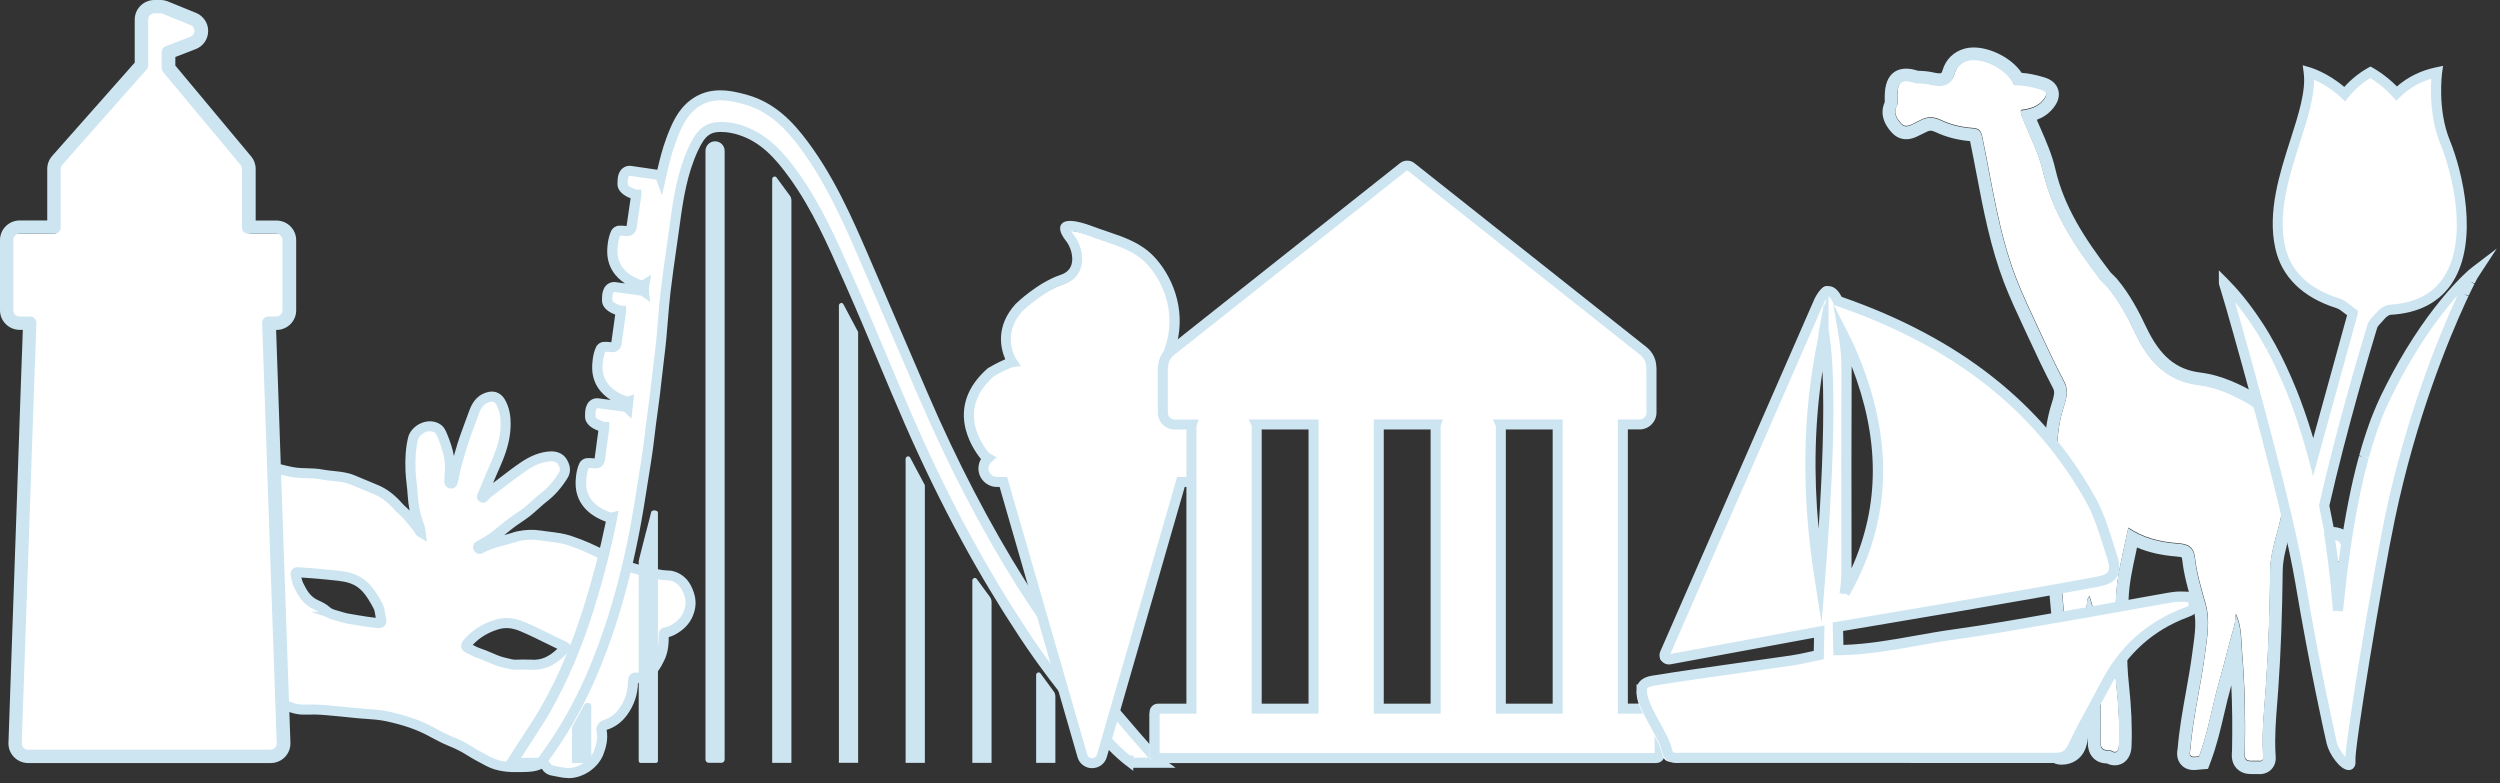
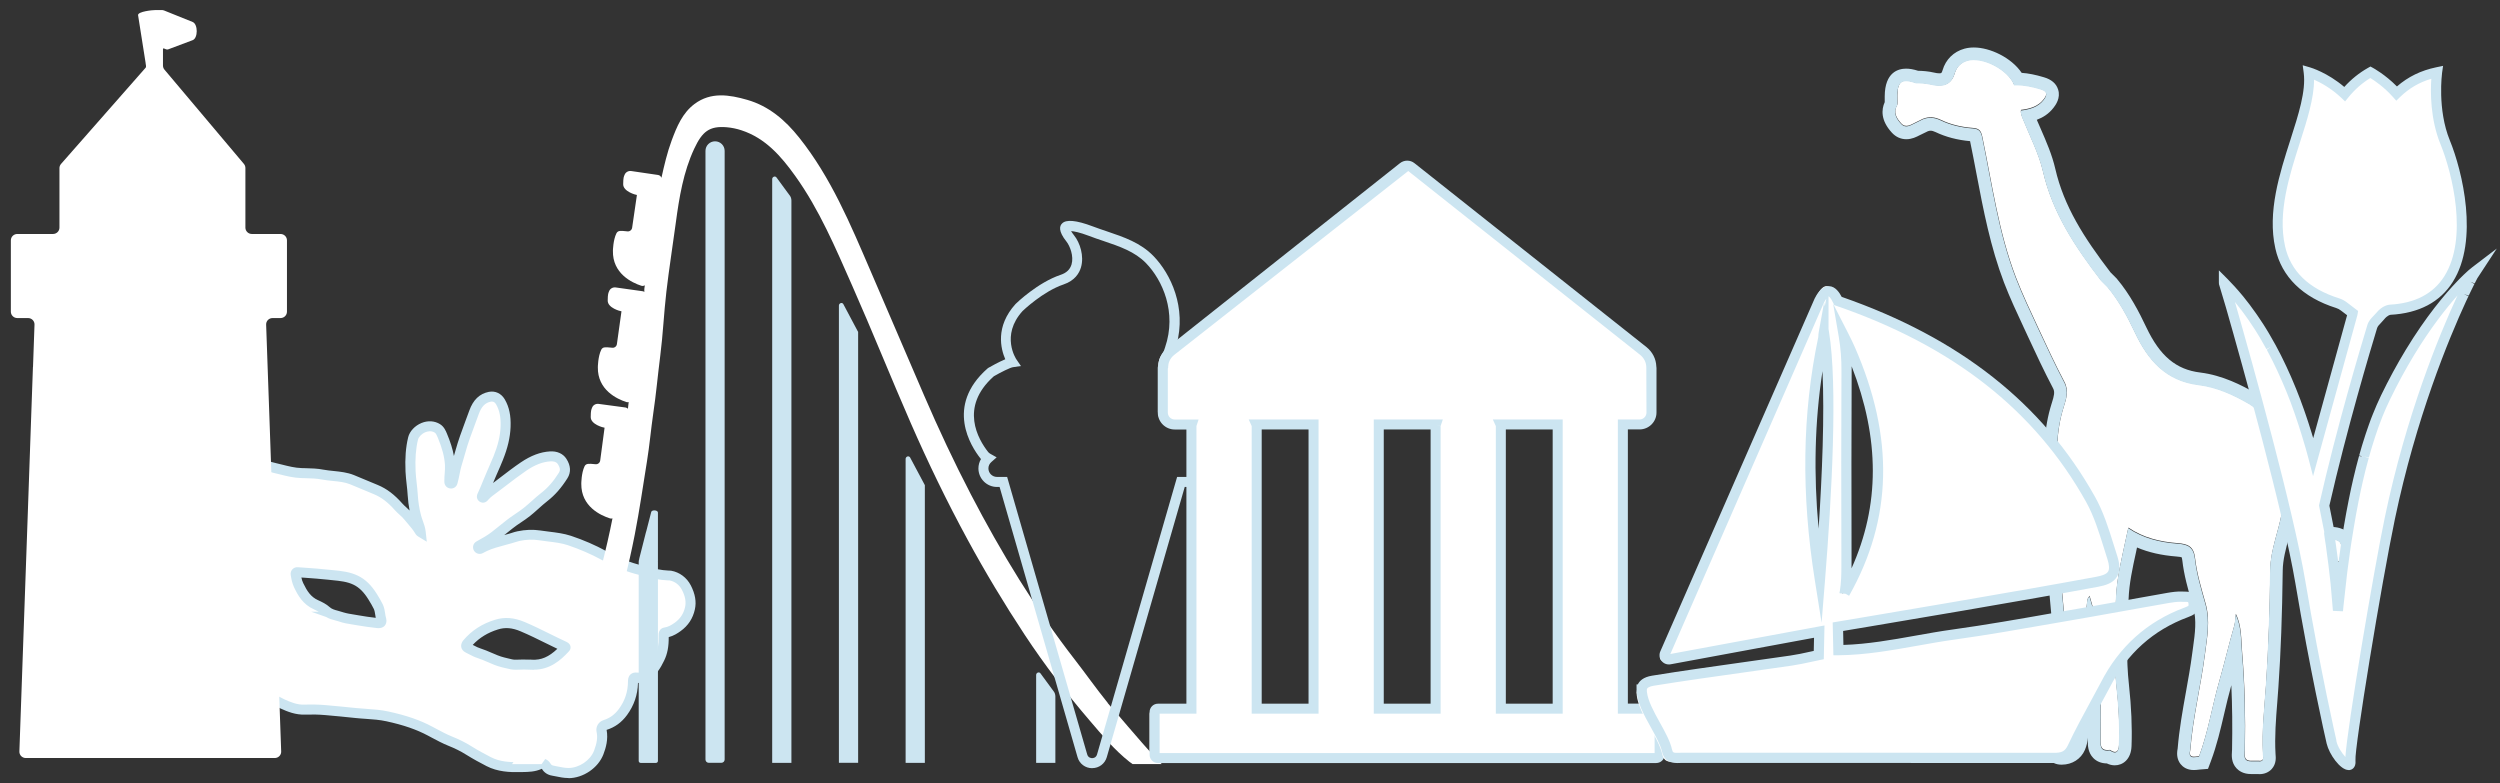
<svg xmlns="http://www.w3.org/2000/svg" width="498" height="156" viewBox="0 0 498 156" fill="none">
  <rect x="0" y="0" width="498" height="156" fill="#333333" stroke="none" />
  <path d="M136.015 117.064C135.37 115.803 134.208 114.901 132.823 114.656C132.78 114.649 132.429 114.642 132.379 114.642C130.442 114.57 128.886 114.05 127.006 113.603C124.417 112.983 122.043 111.945 119.726 110.669C117.545 109.472 115.25 108.484 112.905 107.691C111.011 107.049 108.967 106.97 106.987 106.66C105.552 106.436 104.19 106.523 102.798 106.818C102.246 106.934 101.823 107.107 101.191 107.287C99.47 107.792 97.791 108.131 96.213 108.866C95.898 109.01 95.604 109.176 95.31 109.328C94.944 109.515 94.635 108.974 94.994 108.765C95.059 108.729 95.123 108.693 95.188 108.657C96.213 108.087 97.232 107.518 98.164 106.782C99.663 105.614 101.069 104.345 102.662 103.3C103.293 102.881 103.91 102.449 104.512 101.973C105.682 101.035 106.729 99.954 107.905 99.038C109.447 97.834 110.638 96.363 111.664 94.726C112.288 93.724 112.001 92.779 111.456 91.921C110.932 91.099 109.971 90.861 109.096 90.919C107.159 91.034 105.409 91.864 103.838 92.938C101.988 94.207 100.23 95.62 98.437 96.983C97.655 97.582 96.816 98.122 96.156 98.865C96.034 99.002 95.941 99.211 95.761 99.139C95.482 99.024 95.647 98.778 95.726 98.62C96.364 97.221 96.88 95.786 97.504 94.366C97.964 93.313 98.415 92.296 98.817 91.294C99.642 89.246 100.202 87.184 100.288 85.014C100.352 83.312 100.158 81.618 99.283 80.082C98.81 79.252 98.064 78.863 97.16 79.043C95.46 79.389 94.592 80.644 94.062 82.122C93.086 84.862 92.082 87.292 91.336 90.047C90.97 91.388 90.504 92.7 90.26 94.085C90.145 94.748 89.98 95.404 89.808 96.082C89.715 96.45 89.177 96.377 89.177 95.995C89.177 95.873 89.177 95.757 89.177 95.635C89.184 94.625 89.349 93.594 89.292 92.606C89.177 90.602 88.574 88.669 87.807 86.816C87.585 86.283 87.341 85.67 86.796 85.331C84.902 84.148 82.406 85.699 82.004 87.343C81.481 89.491 81.402 91.705 81.502 93.904C81.574 95.469 81.832 97.019 81.925 98.584C82.011 100.062 82.226 101.497 82.599 102.932C82.858 103.948 83.374 104.893 83.496 106.04C83.331 105.939 83.216 105.715 83.18 105.65C82.542 104.59 81.846 103.934 81.122 103.004C80.476 102.167 79.773 101.706 79.156 101.007C77.873 99.543 76.474 98.317 74.63 97.546C73.067 96.882 71.496 96.212 69.925 95.57C68.089 94.827 66.052 94.921 64.115 94.553C62.738 94.286 61.31 94.301 59.898 94.25C58.147 94.193 56.483 93.674 54.805 93.277C53.026 92.859 51.283 92.311 49.619 91.532C49.052 91.265 48.55 90.847 47.883 90.804C46.606 90.732 45.53 91.034 44.469 91.871C42.991 93.053 42.217 94.467 42.138 96.334C42.066 97.957 42.518 99.5 43.601 100.596C44.361 101.36 43.945 101.713 43.615 102.254C43.07 103.141 42.697 104.093 42.346 105.073C42.051 105.903 42.252 106.725 42.066 107.547C41.743 108.96 42.647 110.878 43.895 111.657C44.318 111.923 44.433 112.176 44.124 112.637C43.135 114.123 42.547 115.752 42.446 117.548C42.331 119.653 42.647 121.629 44.203 123.215C44.584 123.604 44.426 123.907 44.103 124.246C43.565 124.816 43.041 125.393 42.719 126.142C42.188 127.361 42.109 128.623 42.059 129.928C42.008 131.348 42.547 132.488 43.328 133.548C44.218 134.752 45.487 135.48 46.872 136.014C47.991 136.446 49.081 136.699 50.157 135.906C50.372 135.747 50.501 135.985 50.652 136.129C51.154 136.591 51.477 137.203 52.022 137.636C53.313 138.674 54.712 139.561 56.196 140.246C57.574 140.881 59.008 141.443 60.6 141.378C61.956 141.328 63.34 141.357 64.675 141.472C66.661 141.645 68.663 141.847 70.65 142.056C72.744 142.272 74.846 142.265 76.94 142.727C79.888 143.376 82.721 144.234 85.39 145.669C86.695 146.368 87.986 147.111 89.371 147.666C90.626 148.171 91.859 148.784 92.993 149.497C94.284 150.312 95.618 151.04 96.952 151.74C98.81 152.713 100.89 152.879 102.97 152.829C104.333 152.793 105.717 152.894 107.001 152.266C107.611 151.971 108.027 152.201 108.343 152.742C108.622 153.225 109.117 153.478 109.591 153.557C110.602 153.737 111.599 154.018 112.653 154.026C115.193 154.04 117.789 152.281 118.679 149.93C119.209 148.517 119.539 147.111 119.224 145.618C119.116 145.099 119.439 144.601 119.941 144.443C121.397 143.981 122.545 143.123 123.477 141.84C124.819 140.001 125.443 137.975 125.457 135.732C125.457 135.163 125.651 134.954 126.203 135.019C126.77 135.084 127.315 134.983 127.817 134.709C129.266 133.908 130.048 132.545 130.736 131.125C131.403 129.748 131.554 128.27 131.525 126.755C131.525 126.46 131.432 126.085 131.862 126.02C132.788 125.876 133.541 125.45 134.308 124.888C135.606 123.936 136.381 122.746 136.725 121.182C137.055 119.682 136.654 118.312 136.008 117.05L136.015 117.064ZM105.438 132.452C104.412 132.394 103.365 132.394 102.325 132.444C101.471 132.488 100.603 132.142 99.742 131.969C98.085 131.558 96.608 130.663 94.994 130.152C94.255 129.921 93.574 129.488 92.864 129.156C92.362 128.919 92.362 128.594 92.692 128.205C94.248 126.373 96.178 125.162 98.48 124.448C100.295 123.886 101.959 124.152 103.63 124.866C106.442 126.07 109.124 127.534 111.893 128.825C112.266 128.998 112.044 129.099 111.943 129.214C110.193 131.125 108.242 132.603 105.445 132.444L105.438 132.452ZM67.659 122.883C66.704 122.552 65.657 122.472 64.832 121.722C64.244 121.182 63.469 120.807 62.745 120.475C60.995 119.682 60.12 118.225 59.352 116.603C59.015 115.889 58.879 115.139 58.757 114.375C58.728 114.173 58.893 113.986 59.101 114.007C61.203 114.166 63.261 114.288 65.32 114.519C67.128 114.721 68.978 114.793 70.65 115.608C72.113 116.315 73.146 117.519 73.985 118.889C74.394 119.552 74.767 120.179 75.132 120.929C75.233 121.138 75.297 121.42 75.362 121.679C75.491 122.213 75.498 122.739 75.649 123.258C75.857 123.987 75.671 124.232 74.96 124.145C73.662 124.001 72.364 123.821 71.073 123.59C69.925 123.381 68.749 123.273 67.651 122.883H67.659Z" fill="white" />
  <path d="M113.227 154.982H113.187C112.307 154.982 111.507 154.812 110.727 154.652C110.467 154.602 110.197 154.542 109.937 154.502C109.107 154.362 108.387 153.892 107.987 153.212C107.967 153.182 107.957 153.162 107.937 153.142C106.587 153.762 105.267 153.772 104.097 153.792C103.887 153.792 103.677 153.792 103.457 153.802C101.567 153.842 99.118 153.752 96.907 152.602C95.688 151.972 94.257 151.202 92.847 150.322C91.797 149.662 90.618 149.072 89.358 148.572C88.157 148.092 87.028 147.482 85.938 146.902L85.248 146.532C82.957 145.312 80.407 144.432 76.987 143.682C75.627 143.382 74.278 143.292 72.847 143.192C72.147 143.142 71.457 143.102 70.757 143.022C68.757 142.812 66.748 142.612 64.757 142.442C63.477 142.332 62.138 142.302 60.778 142.352C58.898 142.422 57.267 141.762 55.888 141.132C54.358 140.432 52.867 139.512 51.468 138.392C51.078 138.092 50.797 137.732 50.538 137.412C50.428 137.282 50.328 137.152 50.227 137.032C48.938 137.672 47.657 137.342 46.547 136.912C44.708 136.212 43.438 135.322 42.538 134.112C41.867 133.212 40.987 131.802 41.057 129.862C41.117 128.442 41.208 127.072 41.807 125.712C42.167 124.892 42.708 124.262 43.278 123.652C41.447 121.612 41.358 119.162 41.447 117.472C41.547 115.652 42.117 113.922 43.138 112.322C41.597 111.172 40.708 108.982 41.087 107.302C41.148 107.042 41.157 106.742 41.157 106.422C41.167 105.912 41.178 105.332 41.398 104.712C41.807 103.562 42.208 102.612 42.767 101.702L42.917 101.482C42.917 101.482 42.968 101.412 42.987 101.372C42.968 101.342 42.938 101.312 42.898 101.282C41.667 100.052 41.038 98.272 41.127 96.272C41.218 94.162 42.108 92.462 43.858 91.072C45.087 90.102 46.398 89.702 47.977 89.792C48.688 89.842 49.237 90.142 49.678 90.392C49.818 90.472 49.947 90.542 50.087 90.612C51.557 91.292 53.197 91.842 55.117 92.292C55.477 92.372 55.828 92.462 56.188 92.552C57.517 92.882 58.767 93.202 60.057 93.242L60.847 93.262C62.028 93.292 63.248 93.322 64.457 93.562C65.108 93.682 65.767 93.752 66.478 93.822C67.808 93.962 69.177 94.102 70.498 94.632C71.888 95.192 73.278 95.782 74.657 96.362L75.257 96.612C77.037 97.352 78.558 98.502 80.177 100.332C80.418 100.602 80.668 100.832 80.927 101.062C81.138 101.252 81.368 101.462 81.588 101.692C81.397 100.702 81.278 99.692 81.207 98.632C81.168 97.912 81.088 97.202 81.007 96.492C80.918 95.662 80.817 94.812 80.778 93.942C80.657 91.262 80.828 89.082 81.308 87.102C81.597 85.912 82.647 84.792 83.978 84.252C85.237 83.742 86.567 83.822 87.638 84.482C88.448 84.982 88.787 85.792 89.037 86.392C89.728 88.032 90.177 89.482 90.418 90.832C90.517 90.482 90.627 90.132 90.718 89.782C91.278 87.742 91.957 85.912 92.677 83.972C92.948 83.262 93.218 82.532 93.487 81.782C94.257 79.642 95.528 78.432 97.358 78.062C98.668 77.802 99.868 78.372 100.567 79.582C101.437 81.092 101.797 82.822 101.707 85.052C101.627 87.162 101.127 89.262 100.157 91.672C99.828 92.502 99.457 93.342 99.078 94.202L98.828 94.772C98.618 95.252 98.418 95.732 98.218 96.212C98.218 96.212 98.237 96.202 98.248 96.192C98.728 95.832 99.198 95.472 99.677 95.102C100.987 94.102 102.337 93.062 103.737 92.112C105.747 90.752 107.647 90.032 109.537 89.922C110.947 89.822 112.157 90.362 112.817 91.382C113.707 92.762 113.777 94.072 113.037 95.262C111.807 97.212 110.527 98.662 109.017 99.832C108.427 100.292 107.867 100.792 107.277 101.322C106.727 101.812 106.187 102.302 105.607 102.762C105.037 103.212 104.417 103.652 103.667 104.142C102.617 104.822 101.667 105.602 100.647 106.422C100.577 106.472 100.517 106.532 100.447 106.582C100.747 106.502 101.057 106.412 101.357 106.332C101.597 106.262 101.797 106.202 101.977 106.142C102.337 106.022 102.667 105.922 103.047 105.842C104.657 105.502 106.157 105.452 107.627 105.672C108.197 105.762 108.767 105.832 109.347 105.902C110.807 106.082 112.307 106.262 113.757 106.742C116.247 107.572 118.607 108.602 120.787 109.792C123.337 111.182 125.587 112.092 127.877 112.632C128.297 112.732 128.707 112.832 129.107 112.942C130.487 113.292 131.677 113.592 133.097 113.652C133.097 113.652 133.617 113.672 133.677 113.682C135.367 113.982 136.797 115.042 137.607 116.602C138.487 118.312 138.757 119.882 138.417 121.402C138.017 123.202 137.097 124.612 135.597 125.702C134.957 126.162 134.187 126.662 133.207 126.912C133.227 128.812 132.947 130.262 132.307 131.572C131.607 133.012 130.707 134.632 128.947 135.592C128.367 135.912 127.757 136.072 127.087 136.042C127.017 138.442 126.297 140.532 124.907 142.432C123.827 143.902 122.497 144.872 120.837 145.392C121.187 147.282 120.687 148.992 120.197 150.272C119.157 152.982 116.167 155.012 113.217 155.012L113.227 154.982ZM108.007 151.092C108.687 151.092 109.287 151.472 109.717 152.192C109.857 152.432 110.157 152.502 110.277 152.522C110.567 152.572 110.847 152.632 111.127 152.692C111.847 152.842 112.527 152.972 113.207 152.982H113.237C115.357 152.982 117.597 151.472 118.337 149.532C118.917 147.992 119.077 146.872 118.837 145.782C118.627 144.762 119.227 143.762 120.237 143.442C121.497 143.052 122.467 142.332 123.297 141.202C124.497 139.572 125.087 137.762 125.097 135.682C125.097 135.472 125.097 134.792 125.607 134.332C125.947 134.032 126.397 133.912 126.957 133.982C127.327 134.022 127.667 133.962 127.987 133.782C129.107 133.172 129.777 132.122 130.507 130.642C131.017 129.592 131.237 128.392 131.197 126.732V126.622C131.137 125.312 132.007 125.042 132.387 124.992C133.037 124.892 133.617 124.612 134.417 124.042C135.517 123.242 136.167 122.252 136.467 120.932C136.697 119.872 136.507 118.782 135.837 117.492C135.317 116.482 134.407 115.802 133.337 115.612C133.337 115.612 133.107 115.612 133.057 115.612C131.397 115.552 130.047 115.212 128.617 114.842C128.227 114.742 127.827 114.642 127.417 114.542C124.947 113.952 122.537 112.992 119.827 111.512C117.747 110.382 115.487 109.402 113.117 108.602C111.857 108.182 110.517 108.022 109.107 107.852C108.507 107.782 107.917 107.712 107.317 107.612C106.077 107.422 104.847 107.472 103.457 107.762C103.147 107.832 102.877 107.912 102.587 108.012C102.377 108.082 102.157 108.152 101.907 108.222C101.447 108.352 100.977 108.482 100.517 108.602C99.287 108.932 98.127 109.242 97.037 109.742C96.828 109.842 96.638 109.942 96.438 110.042L96.157 110.192C95.507 110.522 94.737 110.272 94.388 109.642C94.047 109.012 94.267 108.232 94.888 107.872L95.097 107.752C96.067 107.222 97.067 106.662 97.968 105.962C98.448 105.592 98.918 105.212 99.388 104.832C100.397 104.012 101.437 103.172 102.567 102.432C103.267 101.972 103.837 101.562 104.357 101.152C104.897 100.722 105.407 100.262 105.927 99.802C106.517 99.272 107.127 98.722 107.777 98.222C109.107 97.192 110.237 95.912 111.327 94.172C111.597 93.742 111.657 93.292 111.117 92.442C110.777 91.912 110.047 91.872 109.647 91.902C108.117 91.992 106.547 92.592 104.847 93.752C103.497 94.672 102.167 95.692 100.887 96.672C100.407 97.042 99.927 97.402 99.448 97.762C99.267 97.902 99.078 98.042 98.888 98.182C98.297 98.612 97.737 99.022 97.297 99.512C96.698 100.302 96.037 100.152 95.787 100.052C95.438 99.912 95.188 99.652 95.067 99.332C94.877 98.812 95.108 98.372 95.207 98.182C95.558 97.432 95.868 96.672 96.177 95.902C96.448 95.252 96.707 94.592 96.998 93.942L97.248 93.372C97.618 92.532 97.978 91.712 98.308 90.902C99.198 88.712 99.647 86.822 99.718 84.962C99.787 83.132 99.507 81.732 98.838 80.572C98.487 79.962 98.078 79.952 97.757 80.012C96.647 80.232 95.907 80.992 95.377 82.452C95.108 83.202 94.838 83.942 94.567 84.662C93.858 86.552 93.188 88.342 92.657 90.302C92.537 90.722 92.418 91.152 92.287 91.572C92.007 92.492 91.748 93.352 91.588 94.252C91.468 94.972 91.278 95.692 91.118 96.322C90.948 96.972 90.358 97.392 89.677 97.302C89.007 97.222 88.517 96.662 88.517 95.982V95.622C88.517 95.172 88.547 94.732 88.588 94.282C88.627 93.702 88.668 93.162 88.638 92.652C88.547 91.022 88.088 89.292 87.218 87.192C87.028 86.752 86.858 86.332 86.597 86.172C85.888 85.732 85.138 85.932 84.748 86.092C84.028 86.382 83.407 87.012 83.267 87.572C82.828 89.362 82.677 91.362 82.787 93.842C82.828 94.642 82.907 95.432 83.007 96.262C83.088 97.012 83.177 97.752 83.218 98.502C83.308 99.962 83.517 101.312 83.868 102.652C83.957 103.012 84.088 103.352 84.207 103.702C84.438 104.342 84.707 105.072 84.797 105.902L85.017 107.912L83.287 106.862C82.938 106.652 82.737 106.332 82.618 106.112C82.248 105.502 81.828 105.022 81.388 104.502C81.138 104.212 80.888 103.922 80.627 103.592C80.308 103.182 79.957 102.862 79.588 102.532C79.287 102.262 78.987 101.982 78.677 101.642C77.267 100.052 75.978 99.062 74.478 98.442L73.877 98.192C72.507 97.612 71.127 97.032 69.748 96.472C68.688 96.042 67.517 95.922 66.267 95.802C65.558 95.732 64.817 95.652 64.078 95.512C63.028 95.312 61.938 95.282 60.788 95.252L59.977 95.232C58.477 95.182 57.057 94.832 55.688 94.482C55.337 94.392 54.998 94.312 54.648 94.232C52.597 93.752 50.828 93.162 49.227 92.422C49.038 92.332 48.858 92.232 48.678 92.132C48.358 91.952 48.087 91.802 47.837 91.782C46.748 91.722 45.917 91.982 45.078 92.642C43.788 93.672 43.178 94.812 43.108 96.362C43.047 97.792 43.468 99.042 44.288 99.872C45.538 101.112 44.847 102.152 44.557 102.592L44.447 102.762C43.968 103.532 43.627 104.372 43.258 105.392C43.148 105.702 43.138 106.052 43.127 106.462C43.127 106.852 43.108 107.282 43.008 107.752C42.788 108.712 43.477 110.212 44.407 110.792C44.587 110.902 45.117 111.242 45.258 111.872C45.347 112.292 45.237 112.732 44.938 113.172C43.998 114.562 43.508 116.002 43.417 117.582C43.297 119.812 43.748 121.332 44.898 122.492C45.167 122.762 45.947 123.732 44.807 124.922C44.288 125.472 43.858 125.942 43.608 126.522C43.148 127.562 43.078 128.692 43.028 129.942C42.987 130.952 43.328 131.872 44.108 132.922C44.767 133.812 45.767 134.492 47.227 135.052C48.398 135.502 48.998 135.512 49.587 135.072C49.737 134.962 50.528 134.462 51.328 135.342C51.638 135.632 51.867 135.912 52.068 136.172C52.267 136.422 52.468 136.662 52.678 136.832C53.947 137.852 55.297 138.682 56.678 139.322C57.847 139.852 59.218 140.432 60.657 140.362C62.097 140.312 63.528 140.342 64.888 140.462C66.897 140.632 68.918 140.842 70.927 141.042C71.597 141.112 72.267 141.152 72.948 141.202C74.388 141.302 75.877 141.402 77.377 141.732C80.987 142.522 83.688 143.452 86.147 144.772L86.847 145.142C87.938 145.732 88.968 146.282 90.058 146.722C91.427 147.272 92.718 147.912 93.868 148.632C95.218 149.482 96.608 150.222 97.787 150.832C99.588 151.762 101.617 151.852 103.367 151.812C103.587 151.812 103.807 151.812 104.037 151.812C105.117 151.802 106.137 151.792 107.017 151.362C107.337 151.202 107.657 151.132 107.967 151.132L108.007 151.092ZM106.357 133.432L105.867 133.412C104.897 133.362 103.877 133.352 102.837 133.412C102.087 133.442 101.367 133.262 100.737 133.102C100.487 133.042 100.237 132.972 99.987 132.922C98.927 132.662 97.998 132.262 97.097 131.862C96.418 131.562 95.767 131.282 95.097 131.072C94.517 130.892 94.007 130.622 93.507 130.362C93.287 130.242 93.058 130.132 92.838 130.022C92.177 129.712 91.957 129.262 91.888 128.932C91.817 128.602 91.838 128.092 92.328 127.512C93.987 125.572 96.047 124.242 98.627 123.452C100.527 122.872 102.397 123.012 104.507 123.902C106.237 124.632 107.927 125.472 109.567 126.282C110.657 126.822 111.757 127.362 112.867 127.872C113.427 128.132 113.597 128.512 113.647 128.792C113.707 129.182 113.567 129.532 113.237 129.842C111.697 131.512 109.547 133.392 106.397 133.402H106.387L106.357 133.432ZM105.497 131.382L105.987 131.412C107.797 131.512 109.317 130.872 111.027 129.242C110.237 128.862 109.447 128.482 108.667 128.092C107.057 127.292 105.387 126.472 103.707 125.762C102.037 125.052 100.647 124.932 99.207 125.382C97.168 126.012 95.517 127.022 94.168 128.462C94.257 128.502 94.338 128.552 94.427 128.592C94.868 128.822 95.287 129.042 95.698 129.162C96.468 129.402 97.198 129.722 97.897 130.022C98.757 130.402 99.578 130.752 100.427 130.962C100.667 131.012 100.957 131.082 101.247 131.162C101.787 131.302 102.307 131.442 102.747 131.412C103.687 131.372 104.607 131.362 105.497 131.402H105.507L105.497 131.382ZM75.457 125.132C75.297 125.132 75.177 125.112 75.097 125.112C73.677 124.952 72.368 124.772 71.127 124.552C70.828 124.502 70.528 124.452 70.228 124.402C69.338 124.262 68.427 124.122 67.528 123.802L67.418 123.762C67.218 123.702 67.007 123.642 66.797 123.592C66.218 123.442 65.578 123.272 64.968 122.902L62.008 121.862H63.508C63.188 121.682 62.837 121.522 62.498 121.362C60.347 120.392 59.347 118.612 58.587 117.012C58.197 116.182 58.038 115.362 57.907 114.512C57.847 114.092 57.977 113.682 58.258 113.392C58.538 113.102 58.938 112.952 59.337 112.992L60.788 113.092C62.367 113.202 64.007 113.322 65.608 113.502L66.418 113.582C68.037 113.742 69.707 113.912 71.297 114.682C72.767 115.392 73.968 116.552 75.078 118.332C75.547 119.092 75.918 119.712 76.278 120.452C76.418 120.742 76.498 121.062 76.567 121.332C76.647 121.682 76.688 121.952 76.728 122.222C76.757 122.462 76.787 122.702 76.858 122.932C76.938 123.202 77.168 124.012 76.647 124.622C76.297 125.042 75.797 125.122 75.448 125.122L75.457 125.132ZM68.397 121.982C69.067 122.192 69.778 122.302 70.528 122.422C70.847 122.472 71.157 122.522 71.478 122.582C72.537 122.772 73.647 122.932 74.847 123.072C74.808 122.882 74.787 122.692 74.757 122.522C74.728 122.312 74.698 122.102 74.647 121.892C74.588 121.652 74.537 121.442 74.487 121.342C74.157 120.672 73.817 120.102 73.377 119.392C72.478 117.942 71.547 117.022 70.438 116.482C69.168 115.862 67.737 115.722 66.228 115.572L65.397 115.482C63.828 115.312 62.288 115.202 60.657 115.082L60.038 115.042C60.117 115.432 60.227 115.802 60.398 116.152C61.178 117.782 61.938 118.912 63.328 119.542C64.147 119.912 64.998 120.322 65.698 120.962C66.118 121.342 66.677 121.492 67.317 121.662C67.608 121.742 67.907 121.822 68.198 121.922L68.407 121.992L68.397 121.982ZM59.157 114.982C59.157 114.982 59.178 114.982 59.188 114.982H59.157Z" fill="#CCE5F1" />
  <path d="M6.561 73.111L6.209 83.05L5.864 92.913L5.52 102.752L4.823 122.454L4.127 142.155L3.861 149.697C3.837 150.414 4.416 151 5.144 151H54.729C55.457 151 56.036 150.406 56.012 149.697L55.746 142.155L55.05 122.454L54.353 102.752L54.009 92.913L53.664 83.05L53.312 73.111L53.015 64.66C52.991 63.943 53.571 63.357 54.298 63.357H55.879C56.584 63.357 57.163 62.794 57.163 62.092V47.873C57.163 47.179 56.591 46.608 55.879 46.608H50.166C49.462 46.608 48.883 46.045 48.883 45.344V33.461C48.883 33.168 48.781 32.883 48.586 32.651L32.762 13.875C32.574 13.651 32.464 13.366 32.464 13.065V9.834C32.464 9.31 33.007 10.027 33.5 9.834L38.381 8C39.461 7.591 39.453 4.815 38.381 4.383L32.699 2.093C32.542 2.031 32.378 2 32.214 2H31.017C30.312 2 27.5 2.298 27.5 3L29 12.5C29 12.808 29.203 13.269 29 13.5L12.164 32.651C11.96 32.883 11.843 33.176 11.843 33.484V45.344C11.843 46.038 11.272 46.608 10.56 46.608H3.446C2.742 46.608 2.163 47.171 2.163 47.873V62.092C2.163 62.786 2.734 63.357 3.446 63.357H5.59C6.318 63.357 6.897 63.95 6.874 64.66L6.576 73.111H6.561Z" fill="white" />
-   <path d="M31.96 2.657C32.12 2.657 32.281 2.689 32.431 2.752L37.962 5.005C39.001 5.43 38.99 6.908 37.94 7.311L32.999 9.214C32.517 9.405 32.196 9.862 32.196 10.372V13.55C32.196 13.847 32.303 14.123 32.485 14.347L47.907 32.827C48.1 33.05 48.197 33.337 48.197 33.624V45.325C48.197 46.016 48.765 46.568 49.451 46.568H55.013C55.71 46.568 56.267 47.131 56.267 47.812V61.807C56.267 62.498 55.699 63.051 55.013 63.051H53.47C52.762 63.051 52.194 63.625 52.216 64.337L52.505 72.658L52.848 82.445L53.18 92.148L53.513 101.829L54.188 121.224L54.863 140.618L55.12 148.047C55.142 148.748 54.574 149.333 53.866 149.333H5.584C4.876 149.333 4.308 148.759 4.33 148.047L4.587 140.618L5.262 121.224L5.938 101.829L6.27 92.148L6.602 82.445L6.945 72.658H6.956L7.245 64.337C7.266 63.635 6.698 63.051 5.991 63.051H3.901C3.205 63.051 2.647 62.488 2.647 61.807V47.812C2.647 47.121 3.215 46.568 3.901 46.568H10.835C11.532 46.568 12.089 46.005 12.089 45.325V33.656C12.089 33.348 12.207 33.061 12.4 32.838L29.205 13.836C29.409 13.613 29.516 13.316 29.516 13.018V3.9C29.516 3.209 30.084 2.657 30.77 2.657H31.938M31.938 0H30.77C28.605 0 26.837 1.753 26.837 3.9V12.476L10.385 31.074C9.753 31.807 9.41 32.71 9.41 33.645V43.911H3.933C1.768 43.911 0 45.665 0 47.812V61.807C0 63.954 1.758 65.708 3.933 65.708H4.544L4.394 70.097L4.298 72.562L3.955 82.35L3.623 92.063L3.29 101.744L2.615 121.139L1.94 140.533L1.683 147.962C1.651 149.024 2.047 150.055 2.787 150.81C3.526 151.564 4.555 152 5.616 152H53.931C54.992 152 56.02 151.564 56.749 150.81C57.489 150.055 57.885 149.024 57.853 147.972L57.596 140.544L56.921 121.149L56.246 101.755L55.913 92.073L55.581 82.371L55.238 72.583L55.002 65.729H55.067C57.232 65.729 59 63.975 59 61.829V47.833C59 45.686 57.242 43.933 55.067 43.933H50.93V33.645C50.93 32.732 50.608 31.849 50.019 31.148L34.928 13.061V11.35L38.958 9.798C40.459 9.224 41.455 7.811 41.466 6.206C41.488 4.602 40.523 3.167 39.033 2.561L33.449 0.287C32.956 0.096 32.463 0 31.96 0H31.938Z" fill="#CCE5F1" />
  <path d="M463.04 107.371C459.624 103.601 458.785 98.891 458.077 94.12C457.511 90.289 455.51 87.267 452.68 84.7C451.093 83.265 449.89 81.445 447.959 80.333C444.846 78.534 441.551 77.038 438.003 76.604C431.423 75.795 427.876 71.651 425.288 66.183C423.772 62.968 422.104 59.835 419.8 57.086C419.375 56.661 418.951 56.247 418.526 55.812C413.472 49.212 408.893 42.42 406.963 34.101C406.124 30.483 404.345 27.076 402.94 23.589C402.718 23.023 402.455 22.508 402.586 21.881C404.315 21.669 405.972 21.234 407.094 19.779C407.761 18.899 408.024 18.141 406.468 17.686C404.739 17.171 403.021 16.807 401.222 16.878C400.12 13.886 395.006 11.157 391.983 11.996C390.649 12.36 389.76 13.28 389.386 14.563C388.658 17.06 386.748 17.262 384.746 16.797C383.695 16.544 382.684 16.484 381.653 16.484C378.874 15.523 377.984 16.14 377.964 19.041C377.964 19.556 377.964 20.072 377.984 20.577C377.984 20.719 377.954 20.85 377.893 20.982C377.065 22.427 377.843 23.61 378.732 24.58C379.632 25.57 380.673 24.822 381.613 24.368C382.088 24.145 382.553 23.903 383.028 23.67C384.271 23.175 385.383 23.276 386.647 23.882C388.587 24.812 390.73 25.308 392.893 25.469C394.177 25.56 394.601 25.914 394.884 27.258C396.845 36.648 398.109 46.2 401.576 55.256C402.91 58.723 404.517 62.059 406.073 65.425C407.731 68.993 409.389 72.571 411.228 76.058C412.168 77.827 411.562 79.545 411.097 81.041C409.53 86.024 409.52 90.997 410.369 96.051C410.349 101.398 410.147 106.745 410.369 112.071C410.581 117.337 411.319 122.573 411.633 127.839C411.936 132.913 410.703 137.866 409.945 142.839C409.692 144.446 409.985 146.093 409.419 147.701C409.096 148.61 409.793 149.571 410.531 149.631C411.461 149.702 412.542 149.318 413.017 148.226C413.381 147.387 413.422 146.518 413.503 145.629C414.2 136.896 414.675 128.142 415.817 119.45C415.858 119.177 416.1 118.934 416.242 118.672C417.141 121.613 417.859 124.574 418.071 127.688C418.516 134.359 418.526 141.04 418.445 147.721C418.425 149.277 419.092 149.5 420.325 149.378C421.558 150.258 422.054 149.611 422.104 148.408C422.256 144.436 422.033 140.484 421.599 136.532C420.952 130.72 421.275 124.908 421.518 119.066C421.68 114.982 422.68 111.162 423.499 107.25C423.651 106.532 423.822 105.815 423.974 105.097C426.936 107.119 430.291 107.927 433.799 108.19C435.81 108.342 437.003 108.807 437.266 111.212C437.609 114.255 438.529 117.246 439.358 120.218C440.318 123.634 439.661 126.97 439.226 130.356C438.398 136.714 436.831 142.95 436.315 149.358C435.891 151.127 437.104 150.713 438.064 150.632C439.904 145.72 440.682 140.524 442.137 135.501C443.178 131.913 443.997 128.264 445.058 124.686C445.301 123.867 445.24 123.078 445.382 122.28C446.585 124.726 446.423 127.445 446.645 130.022C447.181 136.431 447.312 142.869 447.191 149.318C447.171 150.268 446.777 151.592 448.536 151.542H449.9C451.083 151.693 450.83 150.794 450.8 150.207C450.537 145.629 451.073 141.06 451.386 136.532C451.911 128.84 452.144 121.148 452.235 113.446C452.285 109.595 453.852 105.956 454.539 102.176C455.267 98.163 454.863 94.171 454.752 90.431C455.995 91.785 456.389 93.291 456.753 95.929C457.4 100.619 458.33 105.269 462.1 108.695C463.232 109.918 464.192 111.344 465.941 111.819C466.941 107.816 466.567 107.25 463.08 107.391H463.06L463.04 107.371ZM413.927 104.905C413.927 104.905 413.927 104.986 413.927 105.036C413.907 105.006 413.907 104.976 413.887 104.945C413.887 104.925 413.907 104.925 413.917 104.905H413.927ZM413.927 105.178C413.927 105.127 413.907 105.067 413.907 105.026C413.957 105.107 413.998 105.208 414.048 105.289C413.998 105.249 413.967 105.228 413.927 105.188V105.178Z" fill="white" />
  <path d="M393.196 11.986C396.219 11.986 400.252 14.402 401.212 17.019C401.373 17.019 401.535 17.009 401.697 17.009C403.324 17.009 404.881 17.353 406.458 17.828C408.004 18.283 407.751 19.041 407.084 19.92C405.972 21.366 404.305 21.8 402.576 22.023C402.455 22.639 402.708 23.165 402.93 23.731C404.335 27.218 406.114 30.624 406.953 34.243C408.873 42.561 413.452 49.354 418.506 55.954C418.93 56.378 419.355 56.793 419.779 57.227C422.074 59.977 423.742 63.11 425.268 66.324C427.855 71.793 431.413 75.937 437.983 76.745C441.531 77.18 444.816 78.676 447.939 80.475C449.87 81.587 451.083 83.406 452.659 84.841C455.49 87.409 457.491 90.431 458.057 94.262C458.764 99.032 459.603 103.743 463.02 107.513H463.04C463.333 107.493 463.606 107.482 463.859 107.482C466.578 107.482 466.82 108.271 465.9 111.93C464.152 111.455 463.192 110.03 462.06 108.807C458.289 105.38 457.36 100.731 456.713 96.041C456.349 93.413 455.955 91.897 454.711 90.542C454.833 94.282 455.227 98.274 454.499 102.287C453.812 106.067 452.235 109.706 452.195 113.557C452.104 121.259 451.871 128.951 451.345 136.643C451.032 141.181 450.496 145.75 450.759 150.319C450.79 150.864 451.012 151.673 450.102 151.673C450.031 151.673 449.951 151.673 449.86 151.653H448.495C448.495 151.653 448.424 151.653 448.394 151.653C446.757 151.653 447.131 150.359 447.151 149.429C447.272 142.99 447.151 136.542 446.605 130.134C446.383 127.556 446.544 124.837 445.342 122.391C445.21 123.19 445.261 123.978 445.018 124.797C443.957 128.375 443.138 132.024 442.097 135.612C440.642 140.625 439.863 145.821 438.024 150.743C437.68 150.773 437.316 150.844 436.993 150.844C436.417 150.844 436.002 150.612 436.275 149.469C436.78 143.071 438.357 136.825 439.186 130.467C439.621 127.081 440.278 123.746 439.317 120.329C438.478 117.368 437.569 114.366 437.225 111.323C436.962 108.918 435.77 108.443 433.758 108.301C430.261 108.038 426.895 107.23 423.934 105.208C423.782 105.916 423.61 106.644 423.459 107.361C422.64 111.273 421.639 115.093 421.478 119.177C421.235 125.009 420.911 130.831 421.558 136.643C421.993 140.595 422.215 144.547 422.064 148.519C422.033 149.338 421.791 149.894 421.265 149.894C421.013 149.894 420.689 149.763 420.295 149.48C420.113 149.51 419.941 149.52 419.79 149.52C418.88 149.52 418.395 149.156 418.415 147.832C418.496 141.151 418.486 134.47 418.041 127.799C417.829 124.686 417.111 121.734 416.211 118.783C416.06 119.035 415.817 119.288 415.787 119.561C414.645 128.254 414.17 137.007 413.472 145.74C413.391 146.639 413.351 147.509 412.987 148.337C412.552 149.348 411.592 149.742 410.713 149.742C410.642 149.742 410.571 149.742 410.501 149.742C409.763 149.692 409.065 148.732 409.389 147.812C409.955 146.205 409.662 144.557 409.914 142.95C410.683 137.967 411.906 133.024 411.602 127.95C411.289 122.684 410.551 117.449 410.339 112.182C410.117 106.856 410.319 101.509 410.339 96.162C409.49 91.108 409.5 86.135 411.067 81.152C411.532 79.646 412.138 77.938 411.198 76.169C409.369 72.682 407.711 69.104 406.043 65.536C404.487 62.18 402.88 58.834 401.545 55.368C398.078 46.321 396.805 36.76 394.854 27.369C394.571 26.035 394.157 25.672 392.863 25.581C390.7 25.419 388.557 24.924 386.616 23.994C385.899 23.65 385.222 23.468 384.554 23.468C384.049 23.468 383.534 23.569 383.008 23.781C382.543 24.014 382.068 24.256 381.593 24.479C380.986 24.762 380.35 25.176 379.733 25.176C379.379 25.176 379.036 25.045 378.712 24.691C377.823 23.711 377.044 22.538 377.873 21.093C377.934 20.961 377.964 20.83 377.964 20.688C377.964 20.173 377.944 19.657 377.944 19.152C377.954 17.08 378.409 16.18 379.683 16.18C380.188 16.18 380.835 16.322 381.633 16.605C382.674 16.605 383.675 16.676 384.726 16.918C385.252 17.04 385.777 17.12 386.273 17.12C387.657 17.12 388.83 16.524 389.366 14.695C389.74 13.421 390.629 12.491 391.963 12.127C392.337 12.026 392.752 11.976 393.176 11.976M413.927 105.158C413.927 105.158 413.927 105.077 413.927 105.026C413.907 105.047 413.907 105.047 413.897 105.067C413.917 105.097 413.917 105.127 413.937 105.158M414.059 105.41C414.008 105.33 413.968 105.228 413.917 105.148C413.917 105.198 413.937 105.249 413.937 105.299C413.937 105.299 414.018 105.37 414.059 105.41ZM393.196 9.459C392.529 9.459 391.893 9.54 391.306 9.701C389.174 10.288 387.587 11.844 386.96 13.987C386.778 14.604 386.697 14.604 386.293 14.604C386.03 14.604 385.697 14.563 385.323 14.472C384.12 14.189 383.028 14.118 382.078 14.098C381.158 13.805 380.39 13.674 379.703 13.674C378.126 13.674 375.468 14.391 375.437 19.162C375.437 19.556 375.437 19.951 375.437 20.345C374.77 21.82 374.609 23.963 376.852 26.419C377.641 27.279 378.631 27.733 379.743 27.733C380.855 27.733 381.734 27.279 382.381 26.945C382.482 26.895 382.594 26.834 382.695 26.793C383.048 26.632 383.402 26.45 383.756 26.278L384.049 26.136C384.241 26.066 384.413 26.035 384.585 26.035C384.848 26.035 385.171 26.126 385.555 26.308C387.607 27.289 389.922 27.895 392.438 28.117C392.883 30.27 393.308 32.474 393.712 34.607C395.076 41.783 396.491 49.202 399.21 56.308C400.383 59.35 401.758 62.301 403.092 65.152L403.779 66.627L403.86 66.809C405.477 70.297 407.155 73.895 408.984 77.372C409.348 78.069 409.187 78.817 408.732 80.242L408.671 80.434C407.145 85.286 406.872 90.512 407.832 96.404C407.832 97.971 407.802 99.538 407.782 101.094C407.731 104.764 407.681 108.564 407.832 112.324C407.954 115.296 408.237 118.287 408.509 121.178C408.732 123.463 408.954 125.838 409.096 128.142C409.308 131.741 408.681 135.309 408.024 139.089C407.822 140.241 407.61 141.434 407.428 142.617C407.307 143.395 407.286 144.153 407.266 144.82C407.246 145.679 407.226 146.417 407.014 147.023C406.599 148.206 406.761 149.49 407.458 150.561C408.125 151.572 409.197 152.229 410.319 152.31C410.45 152.31 410.581 152.32 410.723 152.32C412.765 152.32 414.523 151.198 415.312 149.389C415.686 148.529 415.827 147.701 415.908 146.943C415.908 147.246 415.908 147.539 415.898 147.832C415.898 148.327 415.868 149.864 416.99 151.006C417.667 151.693 418.577 152.057 419.688 152.077C420.214 152.33 420.74 152.451 421.275 152.451C422.862 152.451 424.5 151.279 424.601 148.641C424.742 144.85 424.57 140.848 424.085 136.39C423.509 131.205 423.721 126.07 423.954 120.632L424.015 119.308C424.136 116.185 424.793 113.213 425.48 110.06C425.551 109.726 425.622 109.393 425.692 109.059C427.987 110.04 430.595 110.626 433.566 110.858C434.193 110.909 434.466 110.97 434.587 111.01C434.617 111.101 434.678 111.293 434.718 111.637C435.042 114.538 435.84 117.327 436.609 120.026L436.902 121.047C437.599 123.543 437.245 126.151 436.861 128.921C436.801 129.335 436.75 129.75 436.689 130.174C436.356 132.731 435.891 135.339 435.436 137.866C434.779 141.515 434.102 145.295 433.789 149.116C433.536 150.359 433.738 151.39 434.365 152.199C434.799 152.744 435.598 153.391 437.003 153.391C437.357 153.391 437.69 153.351 437.953 153.32C438.054 153.31 438.145 153.3 438.236 153.29L439.833 153.159L440.399 151.653C441.582 148.499 442.34 145.265 443.067 142.141C443.502 140.272 443.957 138.351 444.482 136.501C444.664 140.575 444.715 144.84 444.624 149.399C444.624 149.5 444.614 149.601 444.604 149.702C444.553 150.47 444.442 151.905 445.524 153.058C446.009 153.573 446.898 154.19 448.394 154.19C448.434 154.19 448.485 154.19 448.536 154.19H449.738C449.86 154.2 449.991 154.21 450.102 154.21C451.062 154.21 451.922 153.846 452.518 153.199C453.468 152.158 453.347 150.874 453.296 150.329C453.296 150.288 453.296 150.238 453.286 150.197C453.084 146.781 453.367 143.243 453.64 139.817C453.721 138.816 453.802 137.825 453.862 136.825C454.337 129.931 454.61 122.553 454.721 113.598C454.752 111.485 455.328 109.352 455.944 107.098C456.106 106.492 456.278 105.875 456.44 105.239C457.309 107.159 458.522 108.978 460.281 110.596C460.442 110.767 460.594 110.949 460.756 111.131C461.787 112.314 463.07 113.779 465.254 114.366L467.74 115.033L468.367 112.536C468.953 110.181 469.347 108.109 468.114 106.522C467.002 105.107 465.254 104.966 464.202 104.945C461.928 101.954 461.231 98.284 460.574 93.868C459.967 89.754 457.936 86.186 454.368 82.951C453.903 82.527 453.458 82.042 452.973 81.526C451.952 80.424 450.8 79.181 449.203 78.261C446.645 76.786 442.734 74.754 438.297 74.208C433.475 73.622 430.261 70.923 427.552 65.212C426.117 62.18 424.308 58.663 421.72 55.58L421.649 55.489L421.568 55.408L420.932 54.771L420.416 54.256C415.049 47.251 411.127 41.045 409.419 33.646C408.772 30.826 407.62 28.198 406.508 25.651C406.255 25.065 405.993 24.459 405.73 23.862C406.933 23.418 408.125 22.69 409.075 21.447C409.439 20.971 410.541 19.536 409.965 17.798C409.591 16.635 408.641 15.827 407.155 15.392C405.477 14.887 404.062 14.604 402.718 14.513C400.666 11.47 396.411 9.459 393.196 9.459Z" fill="#CCE5F1" />
  <path d="M491.93 54.027C491.803 54.148 491.633 54.286 491.446 54.468C491.259 54.649 491.038 54.857 490.792 55.09C490.545 55.332 490.273 55.599 489.985 55.902C489.84 56.057 489.687 56.213 489.526 56.386C487.147 58.916 483.493 63.296 479.56 69.878C477.988 72.512 476.365 75.501 474.759 78.861C474.513 79.379 474.266 79.923 474.029 80.468C473.986 80.571 473.935 80.675 473.893 80.778C473.663 81.305 473.442 81.85 473.23 82.394C473.187 82.506 473.145 82.61 473.102 82.722C472.89 83.275 472.678 83.828 472.482 84.398C472.474 84.432 472.457 84.458 472.448 84.493C472.244 85.08 472.04 85.676 471.845 86.281C471.803 86.41 471.76 86.54 471.718 86.678C471.531 87.265 471.344 87.853 471.165 88.457C471.123 88.587 471.089 88.725 471.046 88.855C470.876 89.416 470.715 89.995 470.562 90.565C470.537 90.643 470.52 90.729 470.494 90.807C470.324 91.429 470.163 92.051 470.001 92.681C469.959 92.845 469.916 93.01 469.874 93.182C469.721 93.796 469.576 94.418 469.432 95.039C469.398 95.204 469.356 95.368 469.322 95.532C469.194 96.085 469.075 96.637 468.956 97.199C468.931 97.328 468.897 97.467 468.871 97.596C468.735 98.227 468.608 98.857 468.489 99.488C468.446 99.695 468.412 99.894 468.37 100.101C468.251 100.723 468.132 101.345 468.022 101.967C467.988 102.157 467.954 102.347 467.92 102.546C467.826 103.073 467.733 103.599 467.648 104.126C467.614 104.308 467.588 104.489 467.554 104.662C467.452 105.284 467.35 105.897 467.257 106.519C467.223 106.752 467.189 106.985 467.147 107.21C467.053 107.823 466.96 108.428 466.875 109.041C466.841 109.249 466.815 109.464 466.79 109.672C466.722 110.164 466.654 110.656 466.586 111.149C466.56 111.356 466.526 111.563 466.501 111.779C466.424 112.384 466.348 112.98 466.271 113.576C466.237 113.818 466.212 114.06 466.186 114.302C466.119 114.898 466.042 115.494 465.974 116.081C465.949 116.28 465.932 116.487 465.906 116.686C465.855 117.169 465.804 117.644 465.753 118.128C465.728 118.335 465.711 118.543 465.685 118.75C465.626 119.337 465.566 119.916 465.507 120.495C465.481 120.719 465.464 120.935 465.447 121.16C465.439 121.255 465.43 121.359 465.422 121.454C465.422 121.385 465.413 121.307 465.405 121.238C465.405 121.22 465.405 121.203 465.405 121.186C465.328 120.167 465.243 119.087 465.133 117.964C465.133 117.938 465.133 117.912 465.133 117.878C465.082 117.359 465.031 116.824 464.98 116.288C464.98 116.219 464.963 116.159 464.963 116.09C464.853 114.958 464.717 113.783 464.572 112.583C464.564 112.479 464.547 112.375 464.538 112.272C464.394 111.08 464.232 109.845 464.054 108.592C464.037 108.471 464.02 108.35 464.003 108.229C463.926 107.694 463.841 107.15 463.756 106.597C463.731 106.433 463.706 106.269 463.68 106.096V106.078C463.697 105.932 463.706 105.793 463.723 105.647L462.703 100.438C466.076 85.305 470.732 69.454 472.151 64.73C472.406 63.883 473.145 63.382 473.689 62.691C474.691 61.421 475.651 61.387 475.651 61.387C494.275 60.35 490.469 37.858 486.484 27.976C483.85 21.446 484.887 14 484.887 14C481.641 14.682 479.075 16.125 476.934 18.241C474.504 15.477 471.786 14 471.786 14C469.721 15.175 468.064 16.695 466.722 18.362C463.306 15.088 459.636 14 459.636 14C460.757 22.776 451.326 36.588 454.045 48.94C455.49 55.513 460.732 58.605 465.32 60.074C465.779 60.221 466.212 60.454 466.594 60.756L468.294 62.078L468.251 62.32L460.536 90.729C460.375 90.099 460.205 89.468 460.027 88.838C459.984 88.682 459.942 88.526 459.891 88.371C459.738 87.844 459.585 87.309 459.432 86.782C459.372 86.583 459.313 86.384 459.253 86.194C459.058 85.538 458.854 84.873 458.642 84.216C458.616 84.139 458.591 84.061 458.565 83.974C458.378 83.387 458.174 82.791 457.979 82.204C457.911 82.005 457.843 81.806 457.775 81.608C457.588 81.064 457.393 80.511 457.189 79.966C457.146 79.837 457.095 79.716 457.053 79.587C456.815 78.939 456.569 78.299 456.314 77.66C456.237 77.479 456.169 77.289 456.093 77.107C455.889 76.598 455.677 76.088 455.464 75.587C455.396 75.423 455.328 75.259 455.252 75.086C454.98 74.456 454.699 73.825 454.419 73.212C454.368 73.108 454.326 73.004 454.275 72.901C454.028 72.383 453.782 71.856 453.527 71.337C453.425 71.139 453.332 70.94 453.23 70.733C452.924 70.12 452.609 69.506 452.286 68.902C452.261 68.858 452.244 68.824 452.219 68.781C451.913 68.21 451.598 67.649 451.275 67.088C451.148 66.863 451.012 66.638 450.885 66.405C450.613 65.939 450.324 65.481 450.043 65.015C449.992 64.937 449.95 64.859 449.899 64.781C449.542 64.211 449.168 63.65 448.794 63.097C448.693 62.95 448.599 62.812 448.497 62.665C448.2 62.233 447.894 61.801 447.588 61.387C447.478 61.24 447.376 61.093 447.265 60.946C446.866 60.411 446.458 59.884 446.042 59.365C445.948 59.253 445.855 59.141 445.761 59.029C445.549 58.761 445.337 58.493 445.107 58.243C444.852 57.966 444.614 57.672 444.359 57.396C443.918 56.904 443.467 56.411 443 55.936C443 55.936 443 55.954 443.017 55.98C443.093 56.256 443.586 57.966 444.351 60.661C447.563 72.054 455.592 101.164 458.021 115.735C461.072 134.099 464.113 147.427 464.113 147.427C464.113 147.514 464.13 147.583 464.156 147.643C464.742 150.356 468.107 153.863 467.852 151.332C467.597 148.732 473.187 114.716 475.617 102.934C479.781 82.765 486.11 67.114 489.687 59.253C489.721 59.175 489.755 59.106 489.789 59.037C489.917 58.761 490.036 58.493 490.155 58.234C490.172 58.191 490.197 58.148 490.214 58.104C490.35 57.819 490.477 57.552 490.596 57.284C490.63 57.215 490.656 57.154 490.69 57.085C490.783 56.886 490.877 56.688 490.97 56.506C490.996 56.455 491.021 56.394 491.047 56.342C491.149 56.126 491.251 55.919 491.344 55.729C491.37 55.677 491.395 55.625 491.42 55.574C491.488 55.427 491.556 55.297 491.624 55.167C491.65 55.116 491.675 55.064 491.701 55.021C491.777 54.865 491.845 54.727 491.913 54.597C491.93 54.563 491.947 54.528 491.964 54.494C492.015 54.399 492.058 54.304 492.1 54.226C492.117 54.191 492.134 54.166 492.151 54.131C492.202 54.036 492.245 53.95 492.279 53.889C492.279 53.889 492.279 53.88 492.279 53.872C492.313 53.811 492.338 53.76 492.355 53.725C492.355 53.725 492.364 53.708 492.372 53.699C492.381 53.682 492.398 53.656 492.398 53.656C492.398 53.656 492.253 53.768 491.99 54.001L491.93 54.027Z" fill="white" />
  <path d="M467.83 153.39C466.17 153.39 463.97 150.24 463.47 148.12C463.43 148 463.4 147.88 463.39 147.76C463.12 146.59 460.16 133.54 457.23 116.14C454.78 101.68 446.75 72.94 443.41 61.26L442.02 56.61L442 56.27V53.85L443.71 55.56C444.19 56.05 444.66 56.55 445.12 57.05C445.25 57.19 445.38 57.34 445.51 57.49C445.63 57.62 445.75 57.76 445.87 57.89C446.12 58.16 446.35 58.44 446.58 58.73L446.85 59.05C447.29 59.59 447.71 60.13 448.12 60.67L448.44 61.11C448.76 61.54 449.08 61.98 449.39 62.42L449.69 62.85C450.08 63.42 450.47 63.99 450.84 64.57L451.33 65.35C451.51 65.64 451.69 65.92 451.86 66.22C451.95 66.38 452.03 66.52 452.11 66.65L452.26 66.91C452.59 67.48 452.91 68.04 453.23 68.62L453.3 68.74C453.63 69.35 453.95 69.97 454.27 70.59L454.57 71.19C454.78 71.6 454.97 72.01 455.16 72.41L455.48 73.08C455.78 73.73 456.07 74.36 456.35 75C456.42 75.17 456.49 75.33 456.56 75.49C456.78 76.01 457 76.53 457.21 77.04L457.43 77.57C457.7 78.24 457.95 78.88 458.2 79.54L458.27 79.72C458.3 79.8 458.33 79.87 458.35 79.95C458.55 80.46 458.75 81.02 458.94 81.57L459.31 82.64C459.46 83.08 459.61 83.52 459.75 83.95L459.82 84.16C460.05 84.85 460.26 85.52 460.46 86.18L460.79 87.28L467.54 62.79L466.33 61.87C466.03 61.63 465.7 61.46 465.35 61.35C458.7 59.25 454.51 55.15 453.25 49.5C451.63 42.25 454.09 34.58 456.26 27.81C457.86 22.82 459.37 18.1 458.9 14.52L458.7 13L460.17 13.43C460.32 13.47 463.63 14.46 466.98 17.32C468.38 15.77 469.97 14.5 471.71 13.52L472.19 13.25L472.67 13.51C472.78 13.57 475.12 14.84 477.47 17.22C479.69 15.29 482.25 14.04 485.27 13.41L486.66 13.12L486.46 14.53C486.46 14.6 485.48 21.79 488.01 27.97C490.51 34.08 493.85 47.84 488.6 56.15C486.05 60.19 481.86 62.4 476.16 62.71C476.16 62.71 475.58 62.79 474.9 63.64C474.71 63.88 474.49 64.11 474.28 64.33C473.93 64.69 473.63 65 473.52 65.35C472.16 69.82 467.46 85.55 464.01 100.73L465.03 105.88L464.98 106.33L465.09 107.05C465.16 107.49 465.23 107.93 465.29 108.36L465.33 108.64C465.51 109.89 465.67 111.05 465.81 112.17L466.14 109.79C466.17 109.57 466.19 109.35 466.23 109.14C466.3 108.62 466.39 108.08 466.47 107.54L466.5 107.33C466.55 107.08 466.58 106.87 466.61 106.65C466.69 106.12 466.78 105.6 466.86 105.07L467.01 104.21C467.09 103.71 467.18 103.19 467.28 102.67L467.39 102.06C467.5 101.44 467.62 100.81 467.75 100.19L467.87 99.57C467.99 98.95 468.12 98.31 468.26 97.67L468.34 97.29C468.46 96.71 468.59 96.16 468.72 95.6L468.83 95.13C468.98 94.48 469.13 93.85 469.29 93.23L469.42 92.72C469.58 92.09 469.75 91.46 469.92 90.84L470.92 90.99L469.95 90.74C469.97 90.68 469.98 90.61 470 90.55C470.14 90.03 470.31 89.44 470.48 88.87L470.61 88.45C470.78 87.9 470.96 87.33 471.14 86.77L471.3 86.28C471.5 85.67 471.71 85.07 471.92 84.48L471.95 84.39C471.95 84.39 471.93 84.44 471.93 84.47C472.15 83.82 472.36 83.27 472.58 82.73L472.73 82.36C472.95 81.79 473.18 81.24 473.42 80.7L473.55 80.41C473.81 79.83 474.06 79.28 474.31 78.75C475.84 75.59 477.49 72.55 479.22 69.7C483.24 63.07 487 58.62 489.45 56.06L489.91 55.58C490.22 55.26 490.5 54.99 490.76 54.74L491.43 54.12C491.55 54 491.67 53.9 491.77 53.81L492.14 53.51C492.36 53.32 492.48 53.23 492.48 53.23L497.36 49.51L493.49 55.42C493.42 55.55 493.35 55.68 493.28 55.83L493.19 56C493.13 56.12 493.07 56.23 493.01 56.36L492.96 56.46L492.18 56.15H492.16L492.9 56.57L492.53 57.32C492.44 57.5 492.35 57.69 492.26 57.87L492.15 58.09C492.05 58.32 491.91 58.6 491.77 58.89L490.81 58.58L491.72 59L491.25 60C487.76 67.56 481.29 83.22 477.06 103.42C474.34 116.42 468.98 149.18 469.21 151.44C469.38 153.1 468.29 153.36 468.07 153.39C468.01 153.4 467.94 153.41 467.87 153.41L467.83 153.39ZM465.39 147.53L465.41 147.62C465.67 148.79 466.52 150.06 467.2 150.79C467.59 144.75 472.89 113.43 475.07 102.99C479.34 82.6 485.88 66.78 489.39 59.16C489.42 59.1 489.45 59.03 489.49 58.96L489.55 58.84C487.24 61.44 484.16 65.34 480.9 70.71C479.2 73.51 477.58 76.5 476.08 79.6C475.84 80.11 475.59 80.64 475.35 81.17L475.22 81.46C474.98 82 474.76 82.53 474.55 83.06L474.43 83.38C474.2 83.96 474 84.48 473.81 85.02L473.78 85.11C473.78 85.11 473.8 85.06 473.8 85.03C473.57 85.69 473.37 86.28 473.17 86.88L473.04 87.27C472.83 87.91 472.66 88.46 472.49 89.03L472.36 89.45C472.2 89.98 472.04 90.55 471.89 91.1L470.89 90.96L471.86 91.21C471.84 91.27 471.83 91.34 471.81 91.4C471.66 91.96 471.49 92.58 471.33 93.2L471.2 93.69C471.05 94.3 470.9 94.92 470.76 95.53L470.65 96C470.52 96.57 470.4 97.12 470.28 97.67L470.2 98.05C470.06 98.69 469.93 99.31 469.81 99.93L469.69 100.56C469.57 101.16 469.45 101.78 469.34 102.4L469.24 102.97C469.14 103.52 469.05 104.03 468.97 104.54L468.93 104.79C468.91 104.9 468.89 105 468.87 105.11L468.83 105.37C468.74 105.89 468.66 106.4 468.58 106.91C468.54 107.15 468.51 107.4 468.46 107.64L468.43 107.82C468.35 108.35 468.26 108.88 468.19 109.42C468.16 109.63 468.13 109.82 468.11 110L467.58 113.94C467.55 114.18 467.52 114.41 467.5 114.63L466.81 120.82C466.78 121.04 466.77 121.25 466.75 121.46L466.72 121.77L464.72 121.68L464.7 121.46C464.63 120.47 464.54 119.4 464.43 118.29L464.28 116.61C464.27 116.47 464.26 116.4 464.26 116.32C464.15 115.3 464.02 114.13 463.87 112.94L463.83 112.59C463.69 111.44 463.53 110.22 463.35 108.97L463.3 108.61C463.24 108.19 463.17 107.76 463.1 107.33L462.96 106.28L462.99 105.94L461.94 100.68L461.99 100.47C465.45 85.17 470.21 69.26 471.58 64.74C471.83 63.93 472.35 63.39 472.82 62.91C472.99 62.74 473.16 62.56 473.32 62.37C474.59 60.79 475.91 60.7 476.05 60.69C481.05 60.42 484.7 58.52 486.89 55.06C491.71 47.44 488.5 34.49 486.14 28.71C484.09 23.69 484.14 18.23 484.32 15.69C481.93 16.39 479.88 17.59 478.09 19.33L477.34 20.06L476.64 19.28C474.91 17.34 473.03 16.07 472.17 15.54C470.55 16.53 469.09 17.81 467.82 19.37L467.14 20.2L466.36 19.46C464.38 17.59 462.29 16.46 460.96 15.87C460.96 19.56 459.59 23.87 458.14 28.4C456.05 34.93 453.68 42.33 455.18 49.04C456.29 54.03 459.91 57.52 465.93 59.42C466.51 59.6 467.05 59.89 467.54 60.27L469.74 61.95L469.59 62.79L460.76 94.85L459.82 91.23C459.66 90.61 459.49 89.99 459.31 89.37C459.26 89.21 459.23 89.07 459.18 88.94L458.53 86.76C458.33 86.1 458.13 85.44 457.91 84.8L457.82 84.53C457.69 84.13 457.54 83.7 457.4 83.27L457.04 82.21C456.85 81.68 456.66 81.13 456.46 80.6L456.39 80.41C456.36 80.33 456.33 80.26 456.31 80.18C456.08 79.58 455.84 78.95 455.58 78.32L455.36 77.78C455.15 77.26 454.94 76.76 454.72 76.27C454.65 76.09 454.58 75.94 454.51 75.78C454.23 75.15 453.95 74.53 453.67 73.92L453.35 73.25C453.16 72.86 452.97 72.46 452.78 72.07L452.48 71.47C452.18 70.87 451.86 70.27 451.54 69.67L452.35 69.07L451.47 69.55C451.16 68.99 450.85 68.44 450.53 67.89L450.39 67.64C450.3 67.49 450.21 67.34 450.13 67.19C449.98 66.94 449.81 66.66 449.64 66.39L449.16 65.62C448.8 65.06 448.43 64.51 448.06 63.97L447.77 63.55C447.47 63.12 447.17 62.7 446.87 62.3L446.55 61.87C446.15 61.34 445.74 60.82 445.33 60.32L445.2 60.16L445.36 60.7C448.71 72.42 456.77 101.25 459.23 115.8C462.28 133.9 465.36 147.25 465.39 147.39L465.42 147.53H465.39Z" fill="#CCE5F1" />
  <g clip-path="url(#clip0_6832_735)">
    <path d="M222.238 141.924C222.167 141.845 222.096 141.765 222.024 141.686C221.914 141.559 221.834 141.472 221.771 141.393C221.597 141.195 221.43 140.973 221.264 140.766C220.891 140.33 220.654 140.045 220.654 140.045H220.685C218.403 137.231 216.232 134.139 214.228 131.563C206.201 121.241 199.435 110.087 193.405 98.497C190.045 92.036 186.955 85.441 184.071 78.75C180.506 70.466 176.956 62.173 173.382 53.897C169.405 44.677 165.554 35.394 159.207 27.427C156.418 23.923 153.154 21.125 148.843 19.888C145.31 18.873 141.609 18.263 138.345 20.713C135.944 22.512 134.827 25.215 133.805 27.958C132.901 30.392 132.323 32.905 131.76 35.418C131.657 35.133 131.412 34.903 131.095 34.855L125.739 34.07C125.192 33.991 124.645 34.284 124.431 34.792C124.265 35.188 124.154 35.323 124.138 36.687C124.122 38.153 126.642 38.819 126.856 38.835C126.864 38.835 126.872 38.843 126.872 38.851L125.921 45.367C125.858 45.819 125.43 46.152 124.97 46.089C124.233 45.985 123.758 45.985 123.465 46.009C123.179 46.033 122.926 46.207 122.799 46.461C122.126 47.801 122.094 49.941 122.094 49.941C121.983 54.484 125.873 56.307 127.735 56.917C127.989 56.997 128.242 56.957 128.448 56.83C128.369 57.282 128.314 57.726 128.361 58.154C128.258 58.083 128.139 58.027 128.005 58.011L122.641 57.258C122.094 57.179 121.547 57.48 121.341 57.988C121.183 58.384 121.064 58.527 121.056 59.882C121.048 61.349 123.568 61.999 123.782 62.007C123.789 62.007 123.797 62.015 123.797 62.023L122.886 68.547C122.823 69.007 122.395 69.332 121.943 69.269C121.199 69.173 120.731 69.173 120.438 69.197C120.153 69.221 119.899 69.395 119.772 69.657C119.107 71.005 119.091 73.145 119.091 73.145C119.012 77.687 122.918 79.487 124.78 80.09C124.938 80.137 125.089 80.129 125.232 80.09C125.184 80.533 125.129 80.977 125.081 81.421C124.954 81.302 124.804 81.207 124.614 81.175L119.241 80.454C118.695 80.383 118.148 80.676 117.95 81.191C117.791 81.596 117.681 81.731 117.673 83.086C117.673 84.553 120.2 85.187 120.414 85.195C120.422 85.195 120.43 85.203 120.43 85.211L119.558 91.743C119.495 92.203 119.075 92.528 118.615 92.472C117.871 92.377 117.403 92.377 117.11 92.409C116.825 92.441 116.571 92.615 116.452 92.869C115.795 94.216 115.795 96.357 115.795 96.357C115.739 100.899 119.653 102.675 121.523 103.269C121.69 103.325 121.848 103.301 122.007 103.262C120.794 109.397 119.226 115.454 117.348 121.423C115.161 128.368 112.443 135.09 108.83 141.448C106.849 144.92 104.512 148.163 102.277 151.802L102 152.214H107.887L109.567 149.843L109.591 149.812C114.907 142.289 118.663 134.036 121.555 125.316C123.607 119.148 125.208 112.838 126.452 106.456C127.395 101.628 128.092 96.753 128.876 91.901C129.391 88.746 129.661 85.559 130.12 82.412C130.691 78.575 131.032 74.715 131.523 70.87C132.07 66.636 132.244 62.356 132.743 58.106C133.274 53.517 134.011 48.95 134.621 44.368C135.302 39.31 136.126 34.253 138.289 29.623C139.89 26.198 141.308 25.049 144.787 25.35C145.769 25.437 146.76 25.643 147.695 25.953C152.48 27.522 155.594 31.121 158.391 35.022C163.232 41.776 166.441 49.41 169.777 56.949C173.779 65.994 177.447 75.182 181.409 84.243C184.863 92.139 188.619 99.9 192.739 107.487C196.265 113.979 200.061 120.298 204.125 126.457C208.079 132.451 212.445 138.15 217.112 143.589C219.552 146.435 221.961 149.368 225.043 151.802V151.754C225.043 151.754 225.043 151.754 225.051 151.754V151.794L225.598 152.198H231.422C230.503 151.524 225.035 145.134 222.278 141.892L222.238 141.924Z" fill="white" />
-     <path d="M117.77 140.47C117.77 140 116.72 139.87 116.46 140.26L114.28 144.23C114.09 144.51 113.95 144.83 113.95 145.2V152H117.78V145.2C117.78 145.2 117.78 145.18 117.78 145.16V140.47H117.77Z" fill="#CCE5F1" />
    <path d="M129.87 101.79C129.79 101.84 129.74 101.92 129.72 102.01L128.72 105.89C128.72 105.89 128.72 105.91 128.7 105.91L127.33 111.31H127.35C127.29 111.5 127.23 111.69 127.23 111.9V151.58C127.23 151.79 127.4 151.97 127.62 151.97H130.67C130.88 151.97 131.06 151.8 131.06 151.58V111.9C131.06 111.9 131.04 111.85 131.04 111.82H131.06V102.11C131.06 101.69 130.25 101.54 129.87 101.79Z" fill="#CCE5F1" />
    <path d="M209.93 137.77L207.26 134.13C206.97 133.74 206.37 134.02 206.4 134.49V151.96H210.23V138.76C210.23 138.39 210.13 138.05 209.93 137.76V137.77Z" fill="#CCE5F1" />
-     <path d="M197.22 118.95L194.55 115.31C194.27 114.92 193.66 115.2 193.69 115.67V151.96H197.52V119.92C197.52 119.56 197.41 119.22 197.22 118.95Z" fill="#CCE5F1" />
    <path d="M142.44 28.15C141.38 28.15 140.53 29 140.53 30.06V151.3C140.53 151.66 140.82 151.95 141.18 151.95H143.7C144.06 151.95 144.35 151.66 144.35 151.3V30.06C144.35 29 143.5 28.15 142.44 28.15Z" fill="#CCE5F1" />
    <path d="M181.26 91.09C180.98 90.7 180.37 90.98 180.4 91.45V151.96H184.23V96.64L181.26 91.07V91.09Z" fill="#CCE5F1" />
    <path d="M157.21 38.8L154.68 35.35C154.4 34.96 153.79 35.24 153.82 35.71V151.96H157.65V39.95C157.65 39.51 157.5 39.13 157.23 38.82V38.8H157.21Z" fill="#CCE5F1" />
    <path d="M170.87 66L167.97 60.54C167.69 60.15 167.08 60.43 167.11 60.9V151.95H170.94V66.17C170.94 66.1 170.94 66.08 170.9 66.03L170.88 66H170.87Z" fill="#CCE5F1" />
-     <path d="M225.74 153.55L224.12 152.32C224.04 152.25 223.96 152.19 223.87 152.12L223.74 152.02C221.03 149.81 218.84 147.24 216.71 144.75L216.06 143.99C211.21 138.33 206.82 132.55 203.02 126.79C198.95 120.62 195.11 114.23 191.61 107.78C187.64 100.47 183.82 92.64 180.26 84.51C178.4 80.26 176.58 75.92 174.82 71.72C172.83 66.97 170.77 62.06 168.65 57.28L167.88 55.54C164.88 48.74 161.78 41.71 157.38 35.57C154.37 31.37 151.49 28.29 147.2 26.89C146.34 26.61 145.41 26.41 144.52 26.33C141.61 26.08 140.53 26.8 139.03 30.02C136.91 34.55 136.1 39.63 135.45 44.45C135.22 46.2 134.97 47.95 134.71 49.7C134.31 52.47 133.9 55.33 133.57 58.15C133.34 60.11 133.18 62.11 133.02 64.05C132.84 66.3 132.65 68.62 132.35 70.9C132.16 72.41 131.99 73.93 131.82 75.45C131.56 77.74 131.3 80.11 130.95 82.44C130.75 83.81 130.59 85.18 130.42 86.56C130.21 88.32 130 90.13 129.7 91.92C129.49 93.2 129.29 94.47 129.09 95.75C128.54 99.27 127.97 102.91 127.27 106.47C125.97 113.14 124.31 119.51 122.35 125.42C119.14 135.09 115.19 143.17 110.27 150.13L108.27 152.95H100L101.33 150.98C102.25 149.49 103.21 148.02 104.14 146.61C105.46 144.6 106.7 142.71 107.84 140.71C111.14 134.91 113.89 128.44 116.26 120.92C118.05 115.24 119.53 109.52 120.68 103.92C118.59 103.17 114.6 101.1 114.66 96.19C114.66 95.96 114.68 93.79 115.42 92.28C115.68 91.73 116.23 91.34 116.86 91.27C117.28 91.23 117.8 91.24 118.45 91.32L119.19 85.8C118.08 85.41 116.54 84.55 116.54 82.97C116.54 81.69 116.64 81.31 116.85 80.81L116.89 80.71C117.25 79.78 118.22 79.21 119.24 79.35L121.65 79.67C119.78 78.48 117.9 76.43 117.96 73.03C117.96 72.8 118 70.63 118.74 69.12C119.02 68.55 119.58 68.16 120.22 68.11C120.64 68.08 121.16 68.09 121.78 68.17L122.55 62.66C121.44 62.26 119.91 61.4 119.92 59.81C119.92 58.53 120.03 58.15 120.24 57.65L120.28 57.55C120.66 56.62 121.65 56.06 122.65 56.2L124.49 56.46C122.67 55.25 120.88 53.2 120.96 49.86C120.96 49.63 121.02 47.46 121.77 45.96C122.05 45.4 122.62 45.01 123.24 44.96C123.67 44.93 124.2 44.95 124.81 45.02L125.62 39.5C124.5 39.08 122.99 38.19 123 36.64C123.02 35.33 123.11 34.97 123.33 34.46C123.76 33.45 124.73 32.91 125.74 33.05L130.94 33.81C131.45 31.62 131.97 29.59 132.71 27.59C133.81 24.64 135.01 21.83 137.58 19.91C141.18 17.21 145.16 17.84 148.94 18.93C153 20.1 156.45 22.59 159.79 26.79C165.91 34.46 169.77 43.43 173.51 52.11L174.08 53.43C176.26 58.48 178.43 63.53 180.6 68.58L184.75 78.23C187.78 85.26 190.82 91.68 194.04 97.87C200.65 110.57 207.42 121.32 214.73 130.72C215.55 131.77 216.39 132.9 217.26 134.07C218.52 135.76 219.82 137.52 221.16 139.17L222.07 140.29L222.11 140.26L222.74 141C230.2 149.77 231.49 150.97 231.7 151.13L234.16 152.94H225.74V153.56V153.55ZM103.71 150.95H107.25L108.63 149.01C113.46 142.19 117.32 134.27 120.47 124.8C122.41 118.98 124.04 112.69 125.33 106.1C126.02 102.57 126.59 98.95 127.14 95.45C127.34 94.17 127.54 92.89 127.75 91.61C128.04 89.86 128.25 88.07 128.46 86.33C128.63 84.93 128.79 83.54 129 82.15C129.34 79.85 129.6 77.5 129.86 75.23C130.03 73.7 130.2 72.17 130.4 70.65C130.69 68.41 130.88 66.11 131.06 63.89C131.22 61.93 131.38 59.91 131.62 57.92C131.95 55.08 132.36 52.2 132.76 49.42C133.01 47.68 133.26 45.94 133.49 44.19C134.16 39.22 135 33.97 137.24 29.18C138.84 25.76 140.5 23.97 144.72 24.34C145.78 24.43 146.83 24.65 147.85 24.99C152.93 26.66 156.23 30.5 159.03 34.41C163.55 40.72 166.69 47.84 169.73 54.73L170.5 56.47C172.63 61.27 174.69 66.19 176.69 70.95C178.45 75.14 180.27 79.48 182.12 83.71C185.66 91.79 189.45 99.57 193.4 106.83C196.87 113.22 200.68 119.57 204.72 125.69C208.47 131.38 212.81 137.09 217.61 142.69L218.27 143.46C220.35 145.89 222.49 148.39 225.07 150.49H225.78V150.93H228.77C227.53 149.57 225.4 147.15 221.68 142.78L220.94 142.01C220.86 141.92 220.79 141.84 220.74 141.77C220.64 141.65 220.51 141.49 220.38 141.33L220.23 141.14C219.87 140.72 219.63 140.43 219.63 140.43L218.27 138.79H218.37C217.46 137.62 216.57 136.42 215.7 135.26C214.84 134.1 214 132.98 213.2 131.94C205.81 122.44 198.98 111.6 192.31 98.79C189.07 92.56 186.01 86.09 182.96 79.02L178.81 69.37C176.64 64.32 174.47 59.27 172.29 54.22L171.72 52.89C168.03 44.34 164.22 35.49 158.27 28.03C155.2 24.17 152.07 21.89 148.43 20.84C144.64 19.75 141.56 19.45 138.82 21.5C136.68 23.1 135.65 25.52 134.62 28.28C133.77 30.57 133.21 32.95 132.62 35.59L131.87 38.94L130.73 35.79L125.49 35.02C125.39 35.01 125.29 35.06 125.25 35.14L125.21 35.24C125.11 35.47 125.05 35.61 125.04 36.65C125.04 37.1 126.26 37.66 126.84 37.78H127.75L127.77 38.87L126.81 45.45C126.67 46.45 125.74 47.15 124.73 47.02C124.16 46.94 123.78 46.93 123.55 46.94C123.12 47.88 123 49.38 123 49.89C122.91 53.62 125.98 55.23 127.88 55.86L129.72 54.73L129.34 56.92C129.28 57.25 129.23 57.64 129.26 57.96L129.5 60.14L127.7 58.89L122.42 58.16C122.32 58.15 122.22 58.2 122.19 58.27L122.14 58.39C122.05 58.62 121.98 58.77 121.98 59.79C121.98 60.24 123.22 60.79 123.78 60.9H124.71L124.73 61.99L123.81 68.57C123.74 69.06 123.49 69.49 123.09 69.79C122.7 70.09 122.22 70.22 121.74 70.14C121.17 70.07 120.8 70.06 120.57 70.07C120.15 71.01 120.04 72.51 120.03 73.03C119.97 76.75 123.04 78.35 124.94 78.98L126.31 78.59L125.79 83.38L124.33 82.01L119.05 81.31C118.95 81.3 118.85 81.34 118.83 81.41L118.78 81.54C118.69 81.77 118.63 81.92 118.62 82.95C118.62 83.39 119.87 83.94 120.43 84.05H121.36L121.38 85.13L120.5 91.71C120.36 92.71 119.45 93.42 118.45 93.3C117.85 93.22 117.48 93.22 117.27 93.23C116.85 94.18 116.76 95.67 116.76 96.19C116.71 99.91 119.81 101.49 121.71 102.11L123.2 101.73L122.94 103.27C121.75 109.27 120.18 115.4 118.26 121.5C115.85 129.16 113.04 135.76 109.67 141.68C108.5 143.73 107.24 145.65 105.91 147.68C105.22 148.73 104.51 149.82 103.81 150.93L103.71 150.95Z" fill="#CCE5F1" />
  </g>
-   <path d="M238.046 91.764C238.488 91.483 238.907 91.155 239.254 90.741C241.955 87.505 243.195 82.98 241.853 77.392C240.234 70.624 233.26 70.452 233.26 70.452C235.961 62.66 232.336 55.853 229.232 52.679C226.128 49.507 221.84 48.67 217.409 47.013C212.987 45.364 212.371 46.224 212.371 46.224C212.371 46.224 211.841 46.646 213.326 48.483C214.811 50.319 216.075 55.188 211.683 56.65C207.292 58.119 203.107 62.152 203.107 62.152C198.028 67.701 201.732 73.031 201.732 73.031C200.642 73.187 197.404 75.032 197.404 75.032C189.665 81.792 194.064 88.935 196.093 91.483C196.299 91.749 196.567 91.952 196.852 92.108C196.291 92.601 195.928 93.312 195.928 94.109C195.928 95.586 197.152 96.798 198.644 96.798H199.924L215.743 151.162C216.304 153.1 219.084 153.1 219.644 151.162L235.463 96.798H236.743C238.235 96.798 239.46 95.586 239.46 94.109C239.46 93.093 238.875 92.218 238.03 91.757L238.046 91.764Z" fill="white" />
  <path d="M217.551 153.023C216.191 153.023 215.021 152.143 214.651 150.843L199.121 97.003H198.601C196.561 97.003 194.901 95.343 194.901 93.303C194.901 92.643 195.081 92.003 195.411 91.443C195.361 91.383 195.311 91.333 195.271 91.273C193.461 88.983 188.201 80.903 196.711 73.403L196.871 73.283C197.281 73.043 198.921 72.123 200.251 71.563C199.361 69.523 198.211 65.063 202.301 60.553C202.521 60.333 206.721 56.283 211.261 54.753C212.441 54.363 213.151 53.683 213.451 52.673C213.931 51.033 213.131 48.993 212.441 48.123C210.731 45.993 211.091 44.983 211.551 44.533C212.331 43.673 214.381 43.853 217.641 45.083C218.601 45.443 219.561 45.773 220.491 46.083C223.941 47.253 227.191 48.353 229.771 51.003C233.241 54.583 236.391 61.263 234.361 68.703C236.631 69.133 241.261 70.693 242.581 76.273C244.251 83.263 241.981 87.893 239.791 90.543C239.671 90.693 239.541 90.833 239.391 90.973C239.921 91.623 240.221 92.433 240.221 93.293C240.221 95.333 238.561 96.993 236.521 96.993H236.001L220.471 150.833C220.091 152.133 218.931 153.013 217.571 153.013L217.551 153.023ZM197.951 74.973C191.061 81.113 194.881 87.553 196.841 90.043C196.951 90.183 197.101 90.303 197.301 90.413L198.531 91.103L197.471 92.043C197.091 92.373 196.891 92.823 196.891 93.303C196.891 94.243 197.651 95.003 198.591 95.003H200.621L216.571 150.283C216.771 150.963 217.371 151.023 217.551 151.023C217.731 151.023 218.331 150.973 218.531 150.283L234.481 95.003H236.511C237.451 95.003 238.211 94.243 238.211 93.303C238.211 92.693 237.861 92.123 237.301 91.823L237.771 90.923L237.251 90.113C237.661 89.853 237.981 89.583 238.221 89.283C240.951 85.993 241.771 81.663 240.601 76.753C239.191 70.813 233.251 70.563 232.991 70.553L231.631 70.513L232.071 69.233C234.491 62.193 231.541 55.773 228.291 52.423C226.051 50.113 223.021 49.093 219.811 48.003C218.851 47.683 217.871 47.353 216.891 46.973C215.011 46.263 213.931 46.073 213.361 46.033C213.481 46.243 213.671 46.523 213.961 46.893C215.141 48.363 215.991 51.013 215.331 53.253C215.001 54.393 214.121 55.903 211.861 56.663C207.761 58.043 203.741 61.913 203.701 61.953C199.271 66.833 202.431 71.543 202.461 71.583L203.371 72.913L201.781 73.143C201.241 73.223 199.371 74.143 197.921 74.983L197.951 74.973Z" fill="#CCE5F1" />
  <path d="M330.345 141.51H323.577V84.425H326.949C328.283 84.425 329.359 83.35 329.359 82.034V73.095C329.359 73.039 329.342 72.983 329.326 72.926C329.31 71.739 328.809 70.535 327.685 69.644L280.857 32.725C280.372 32.34 279.677 32.34 279.183 32.725L232.356 69.644C231.264 70.503 230.763 71.659 230.722 72.822C230.682 72.91 230.658 72.999 230.658 73.103V82.042C230.658 83.366 231.741 84.433 233.067 84.433H236.488C236.464 84.505 236.439 84.586 236.439 84.666V141.518H229.671C229.299 141.518 229 141.815 229 142.184V150.77C229 151.139 229.299 151.436 229.671 151.436H330.329C330.701 151.436 331 151.139 331 150.77V142.184C331 141.815 330.701 141.518 330.329 141.518L330.345 141.51ZM310.412 141.51H298.93V84.658C298.93 84.578 298.914 84.497 298.881 84.425H310.412V141.51ZM285.806 84.425C285.782 84.497 285.757 84.578 285.757 84.658V141.51H274.275V84.425H285.806ZM249.571 84.425H261.102V141.51H249.62V84.658C249.62 84.578 249.604 84.497 249.571 84.425Z" fill="white" />
-   <path d="M329.933 152H230.659C229.742 152 229 151.26 229 150.345V141.831C229 140.916 229.742 140.176 230.659 140.176H236.337V85.558H234.008C232.15 85.558 230.635 84.046 230.635 82.192V73.328C230.635 73.16 230.659 73.001 230.707 72.85C230.802 71.378 231.504 70.057 232.684 69.118L278.868 32.507C279.73 31.831 280.918 31.831 281.763 32.507L327.947 69.118C329.183 70.097 329.885 71.481 329.941 73.009C329.957 73.097 329.973 73.192 329.973 73.312V82.176C329.973 84.03 328.457 85.542 326.599 85.542H324.27V140.16L331.544 140.168V141.441C331.576 141.56 331.592 141.688 331.592 141.823V150.337C331.592 151.252 330.85 151.992 329.933 151.992V152ZM230.994 150.011H329.598V142.165H325.881H325.897L322.277 142.157V83.56H326.599C327.357 83.56 327.979 82.94 327.979 82.184L327.947 73.168C327.931 72.19 327.492 71.306 326.703 70.678L280.519 34.067C280.399 33.971 280.224 33.971 280.104 34.067L233.929 70.678C232.948 71.45 232.716 72.412 232.692 73.081V73.28L232.629 73.407V82.192C232.629 82.948 233.251 83.568 234.008 83.568H238.762L238.331 84.865V142.165H230.994V150.011ZM311.287 142.157H297.969V84.873L297.378 83.56H311.287V142.157ZM299.962 140.168H309.293V85.55H299.962V140.168ZM286.971 142.157H273.653V83.56H287.41L286.971 84.857V142.157ZM275.646 140.168H284.977V85.55H275.646V140.168ZM286.022 84.555L286.963 84.897C286.963 84.897 286.963 84.889 286.963 84.873L286.022 84.555ZM262.655 142.157H249.336V84.873L248.746 83.56H262.655V142.157ZM251.33 140.168H260.661V85.55H251.33V140.168Z" fill="#CCE5F1" />
+   <path d="M329.933 152H230.659C229.742 152 229 151.26 229 150.345V141.831C229 140.916 229.742 140.176 230.659 140.176H236.337V85.558H234.008C232.15 85.558 230.635 84.046 230.635 82.192V73.328C230.635 73.16 230.659 73.001 230.707 72.85C230.802 71.378 231.504 70.057 232.684 69.118L278.868 32.507C279.73 31.831 280.918 31.831 281.763 32.507L327.947 69.118C329.183 70.097 329.885 71.481 329.941 73.009C329.957 73.097 329.973 73.192 329.973 73.312V82.176C329.973 84.03 328.457 85.542 326.599 85.542H324.27V140.16L331.544 140.168V141.441C331.576 141.56 331.592 141.688 331.592 141.823V150.337C331.592 151.252 330.85 151.992 329.933 151.992V152ZM230.994 150.011H329.598V142.165H325.881H325.897L322.277 142.157V83.56H326.599C327.357 83.56 327.979 82.94 327.979 82.184L327.947 73.168C327.931 72.19 327.492 71.306 326.703 70.678L280.519 34.067L233.929 70.678C232.948 71.45 232.716 72.412 232.692 73.081V73.28L232.629 73.407V82.192C232.629 82.948 233.251 83.568 234.008 83.568H238.762L238.331 84.865V142.165H230.994V150.011ZM311.287 142.157H297.969V84.873L297.378 83.56H311.287V142.157ZM299.962 140.168H309.293V85.55H299.962V140.168ZM286.971 142.157H273.653V83.56H287.41L286.971 84.857V142.157ZM275.646 140.168H284.977V85.55H275.646V140.168ZM286.022 84.555L286.963 84.897C286.963 84.897 286.963 84.889 286.963 84.873L286.022 84.555ZM262.655 142.157H249.336V84.873L248.746 83.56H262.655V142.157ZM251.33 140.168H260.661V85.55H251.33V140.168Z" fill="#CCE5F1" />
  <path d="M435.409 119.025C434.427 118.976 433.404 119.116 432.447 119.281C427.109 120.199 421.787 121.225 416.448 122.142C407.331 123.713 398.23 125.441 389.063 126.723C381.315 127.806 373.683 129.816 365.795 129.89C365.762 128.302 365.729 126.715 365.696 125.127C373.543 123.796 381.389 122.481 389.228 121.125C398.832 119.463 408.436 117.81 418.024 116.024C420.533 115.552 422.372 114.792 421.193 111.104C419.889 107.052 418.792 102.86 416.745 99.206C405.326 78.749 387.355 66.479 365.696 58.979C364.491 56.358 363.237 56.35 361.925 58.897C351.644 82.511 341.355 106.135 330.72 130.56C330.447 131.188 330.992 131.866 331.66 131.742C342.246 129.774 352.082 127.947 361.917 126.12C361.884 127.707 361.851 129.295 361.818 130.882C359.953 131.263 358.105 131.726 356.224 131.998C346.908 133.363 337.568 134.578 328.277 136.083C326.817 136.323 326.025 136.984 326.025 137.861C326.025 137.861 326.008 137.877 326 137.877C326.033 141.739 330.332 146.691 331.132 150.272C331.545 152.124 332.989 151.735 334.226 151.735C359.252 151.744 384.286 151.735 409.311 151.76C411.044 151.76 412.257 151.487 413.14 149.602C415.153 145.294 417.537 141.152 419.765 136.943C423.321 129.94 428.751 124.97 436.086 122.233C437.233 121.803 437.744 121.514 437.62 120.348C437.455 118.843 436.3 119.075 435.417 119.033L435.409 119.025ZM367.049 118.339C367.354 116.578 367.42 114.783 367.42 112.964C367.396 99.693 367.363 86.431 367.437 73.16C367.453 70.762 367.272 68.397 366.876 66.074C367.321 66.95 367.75 67.835 368.146 68.736C375.548 85.703 376.076 102.29 367.049 118.331V118.339ZM362.759 66.404C362.742 66.049 362.792 65.693 362.858 65.33C364.458 75.053 363.74 94.666 362.057 115.602C359.458 99.197 359.318 82.801 362.759 66.396V66.404Z" fill="white" />
  <path d="M334.079 151.992C332.998 151.992 331.535 151.749 331.08 149.729C330.771 148.366 329.853 146.703 328.877 144.935C327.471 142.404 326.024 139.784 326 137.359V136.337H326.252C326.577 135.656 327.333 134.877 329.097 134.593C335.16 133.612 341.337 132.752 347.32 131.908C350.433 131.47 353.537 131.032 356.642 130.586C357.894 130.408 359.17 130.132 360.405 129.856C360.706 129.791 360.999 129.726 361.3 129.661L361.356 127.041L332.779 132.33C332.104 132.452 331.413 132.2 330.982 131.657C330.552 131.121 330.454 130.391 330.73 129.767L361.478 59.466C361.82 58.809 362.754 57 364.291 57C364.307 57 364.323 57 364.331 57C365.632 57.032 366.453 58.346 366.859 59.133C390.381 67.326 406.889 80.344 417.301 98.919C419 101.937 420.056 105.319 421.072 108.588C421.3 109.318 421.527 110.048 421.763 110.77C422.324 112.522 422.308 113.869 421.698 114.883C420.926 116.172 419.398 116.618 417.862 116.902C408.953 118.557 399.875 120.114 391.105 121.631L389.479 121.907C383.846 122.88 378.206 123.829 372.565 124.778L367.152 125.687L367.209 128.469C372.045 128.323 376.881 127.455 381.571 126.62C383.993 126.19 386.504 125.735 388.991 125.395C395.664 124.47 402.411 123.278 408.945 122.126C411.278 121.712 413.611 121.307 415.943 120.909C418.561 120.463 421.17 119.985 423.787 119.514C426.428 119.036 429.062 118.557 431.704 118.103C432.638 117.94 433.744 117.778 434.841 117.835L435.109 117.851C435.109 117.851 435.15 117.851 435.174 117.851C435.946 117.851 437.743 117.867 437.978 120.041C438.19 122.061 436.816 122.572 435.808 122.953C428.916 125.516 423.689 130.205 420.284 136.897C419.625 138.138 418.959 139.354 418.292 140.579C416.748 143.41 415.155 146.338 413.773 149.291C412.603 151.781 410.733 151.992 409.084 151.992C392.649 151.976 376.214 151.976 359.771 151.976H335.12C334.957 151.976 334.786 151.976 334.616 151.984C334.453 151.984 334.266 152 334.071 152L334.079 151.992ZM328.056 137.765C328.243 139.598 329.462 141.812 330.657 143.962C331.706 145.852 332.697 147.644 333.063 149.291C333.209 149.948 333.348 150.005 334.526 149.956C334.729 149.948 334.924 149.94 335.12 149.94H359.771C376.206 149.94 392.649 149.94 409.084 149.964C410.652 149.964 411.319 149.729 411.936 148.431C413.343 145.43 414.96 142.477 416.512 139.614C417.171 138.397 417.837 137.189 418.479 135.964C422.121 128.826 427.713 123.805 435.101 121.055C435.735 120.82 435.914 120.706 435.946 120.65C435.946 120.65 435.987 120.56 435.954 120.26C435.93 120.017 435.873 119.952 435.873 119.952C435.784 119.887 435.377 119.887 435.158 119.887C435.02 119.887 434.882 119.887 434.743 119.887L434.394 119.871H434.378C433.581 119.871 432.76 119.993 432.037 120.114C429.403 120.569 426.77 121.047 424.136 121.518C421.519 121.996 418.902 122.467 416.277 122.921C413.944 123.318 411.619 123.732 409.287 124.138C402.744 125.289 395.973 126.482 389.268 127.415C386.821 127.755 384.326 128.201 381.92 128.631C376.824 129.54 371.557 130.481 366.217 130.529H365.209L365.071 123.992L372.207 122.791C377.84 121.842 383.481 120.893 389.113 119.92L390.739 119.636C399.509 118.127 408.571 116.562 417.472 114.915C418.536 114.712 419.577 114.444 419.934 113.852C420.219 113.374 420.178 112.546 419.804 111.395C419.569 110.665 419.341 109.926 419.113 109.196C418.122 106.025 417.106 102.748 415.513 99.909C405.304 81.683 389.04 68.932 365.786 60.918L365.38 60.78L365.201 60.391C364.664 59.231 364.307 59.052 364.266 59.036C364.266 59.036 364.266 59.036 364.242 59.052V65.517L364.323 66.028C366.111 76.857 364.884 98.96 363.543 115.588L362.86 124.048L361.527 115.669C358.772 98.344 358.991 82.47 362.202 67.147C362.202 66.734 362.259 66.344 362.316 66.012L363.364 60.261L363.486 61.015L363.803 59.506C363.665 59.701 363.486 59.969 363.299 60.35L332.73 130.278L363.437 124.592L363.299 131.316L362.502 131.478C361.95 131.592 361.389 131.714 360.836 131.835C359.568 132.111 358.26 132.395 356.935 132.59C353.83 133.044 350.717 133.482 347.604 133.92C341.638 134.755 335.469 135.623 329.422 136.597C328.609 136.726 328.056 137.026 328.056 137.343V137.773V137.765ZM363.039 73.936C361.495 84.011 361.243 94.385 362.267 105.319C362.982 94.409 363.453 82.713 363.039 73.936ZM368.338 118.679L367.656 118.289L366.436 118.176V117.908L366.485 117.827C366.77 116.107 366.802 114.38 366.802 112.911V110.186C366.778 98.279 366.753 85.974 366.818 73.855C366.835 71.544 366.656 69.264 366.282 67.082L365.16 60.52L368.192 66.458C368.688 67.439 369.11 68.307 369.468 69.118C377.368 87.15 376.995 103.356 368.338 118.679ZM368.85 72.939C368.85 73.247 368.85 73.563 368.85 73.872C368.785 85.974 368.81 98.287 368.826 110.186V112.911C368.826 113.009 368.826 113.114 368.826 113.212C374.475 100.663 374.475 87.409 368.842 72.939H368.85Z" fill="#CCE5F1" />
  <defs>
    <clipPath id="clip0_6832_735">
      <rect width="134.16" height="135.55" fill="white" transform="translate(100 18)" />
    </clipPath>
  </defs>
</svg>